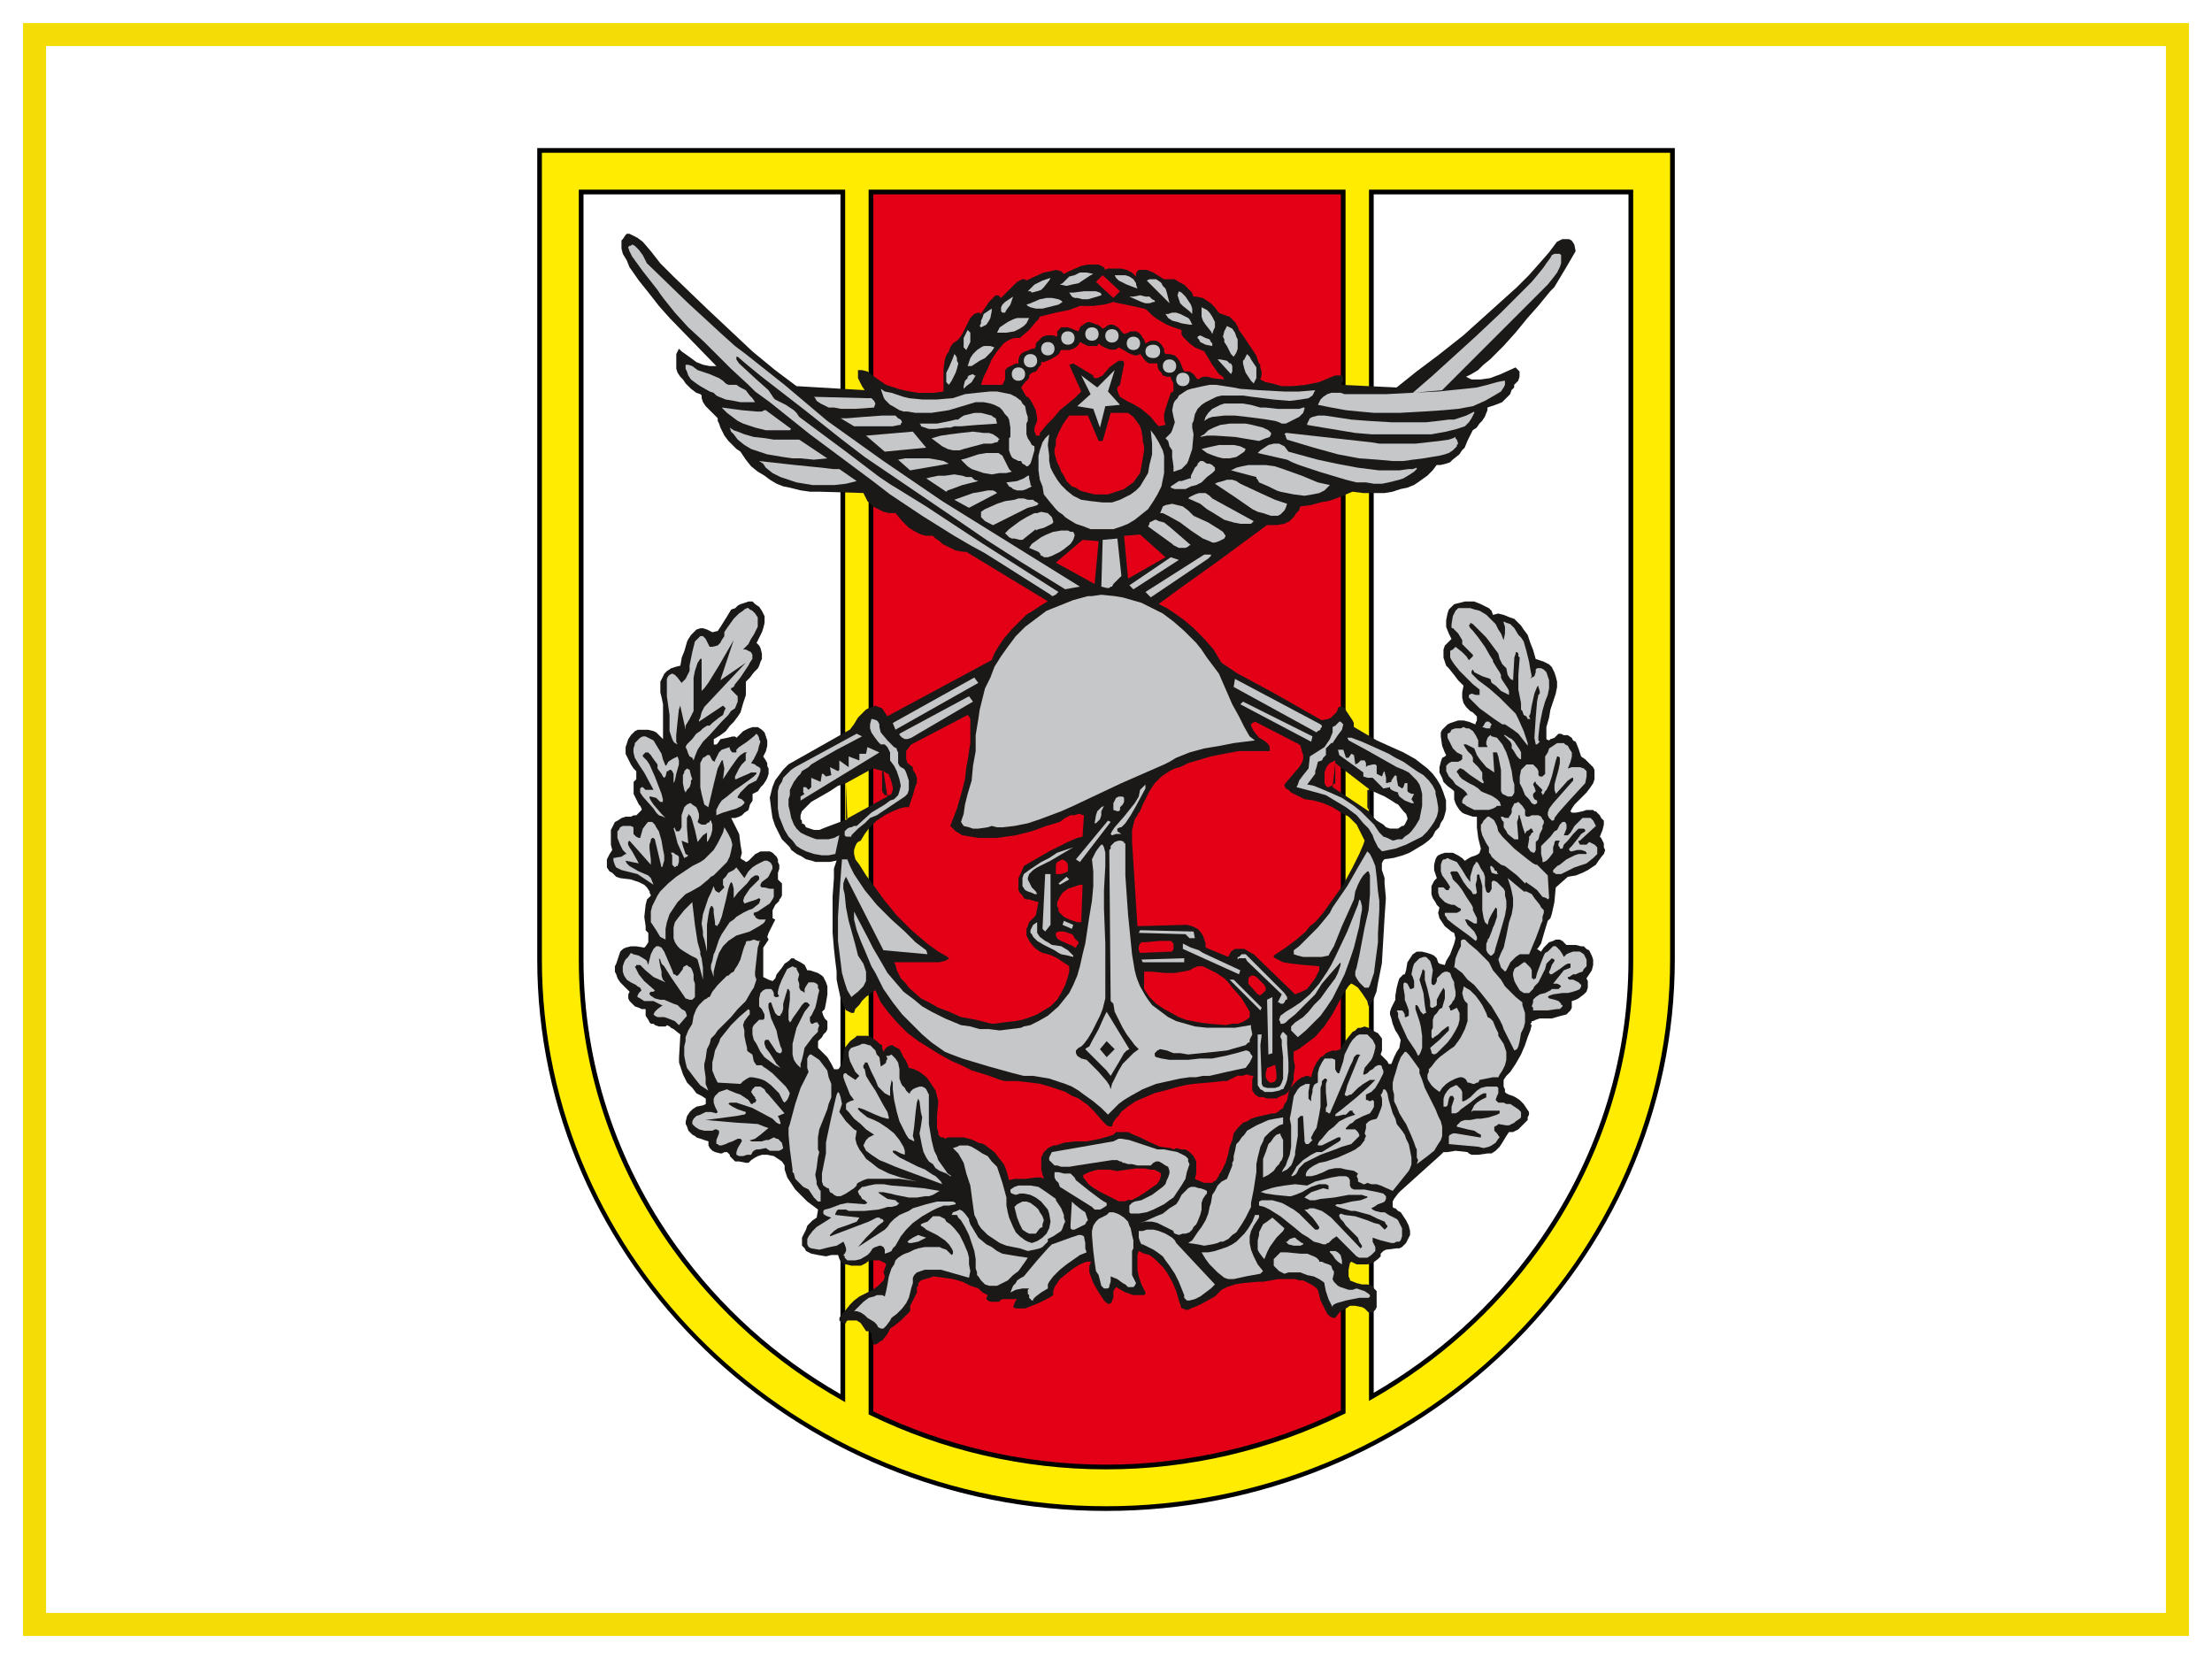
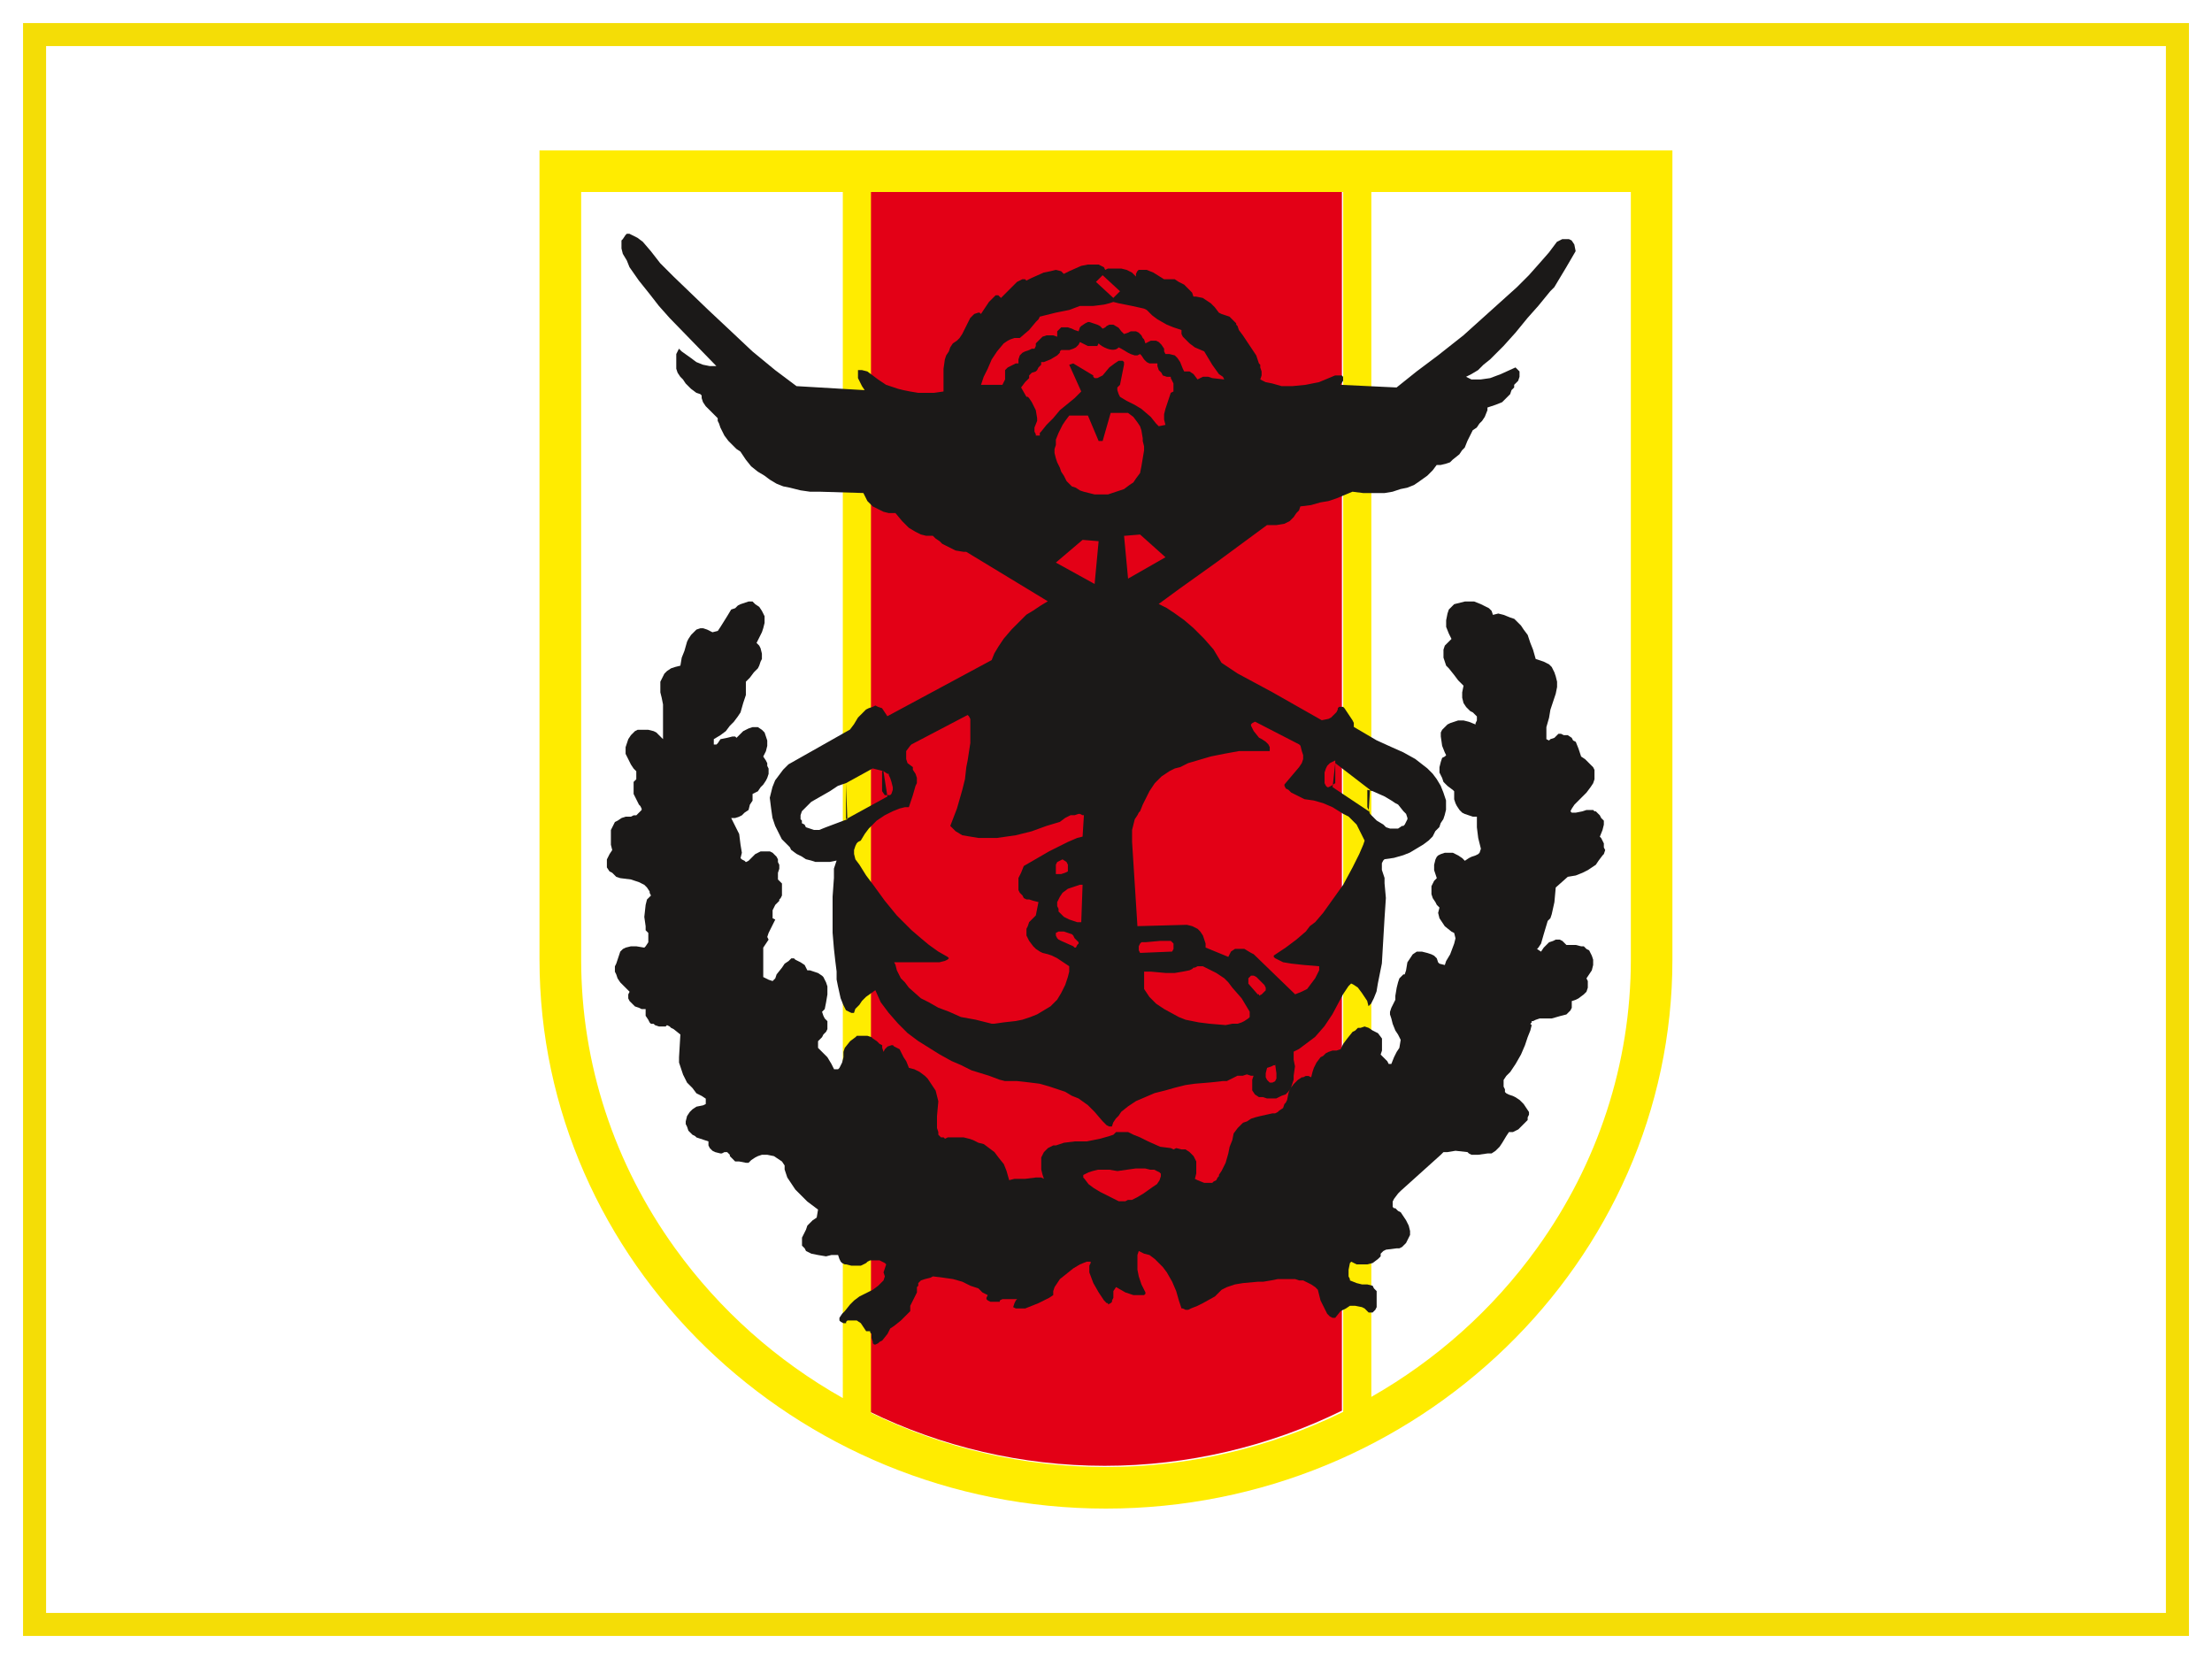
<svg xmlns="http://www.w3.org/2000/svg" id="katman_2" data-name="katman 2" viewBox="0 0 480 360">
  <defs>
    <style>
      .cls-1 {
        fill: #c5c7c8;
      }

      .cls-1, .cls-2, .cls-3, .cls-4, .cls-5, .cls-6, .cls-7 {
        stroke-width: 0px;
      }

      .cls-1, .cls-3, .cls-5, .cls-7 {
        fill-rule: evenodd;
      }

      .cls-2 {
        fill: #000;
      }

      .cls-3 {
        fill: #ffec00;
      }

      .cls-4 {
        fill: #f4dd06;
      }

      .cls-5 {
        fill: #e30016;
      }

      .cls-6 {
        fill: #fff;
      }

      .cls-7 {
        fill: #1b1918;
      }
    </style>
  </defs>
  <g id="katman_1" data-name="katman 1">
    <g>
-       <rect class="cls-6" width="480" height="360" />
      <g>
-         <rect class="cls-6" x="7.5" y="7.5" width="465" height="345" />
        <path class="cls-4" d="M470,10v340H10V10h460M475,5H5v350h470V5h0Z" />
      </g>
      <g id="g4">
        <g>
          <path id="path6" class="cls-5" d="M188.72,306.34c15.68,7.64,33.11,11.74,51,11.74s35.67-4.18,51.47-11.97V41.4h-102.47v264.94h0Z" />
-           <path class="cls-2" d="M239.72,318.08c-8.86,0-17.71-1.01-26.33-3-8.53-1.97-16.83-4.91-24.67-8.73h0V41.39h102.48v264.71h0c-7.91,3.9-16.28,6.9-24.89,8.91-8.7,2.03-17.64,3.07-26.59,3.07ZM188.73,306.33c7.84,3.82,16.14,6.76,24.67,8.73,8.61,1.99,17.47,3,26.33,3s17.89-1.03,26.58-3.06c8.6-2.01,16.98-5.01,24.88-8.9V41.41h-102.46v264.92Z" />
        </g>
        <g>
          <path id="path8" class="cls-3" d="M126.11,41.66v166.58c0,22.61,7.17,44.3,20.37,62.62,9.76,13.55,22.25,24.54,36.41,32.52V41.66h-56.78ZM189,306.6c15.68,7.64,33.11,11.74,51,11.74s35.67-4.18,51.47-11.97V41.66h-102.47v264.94h0ZM297.58,303.12c13.97-7.96,26.29-18.85,35.94-32.26,13.2-18.32,20.37-40.02,20.37-62.62V41.66h-56.31v261.46h0ZM117.08,32.64h245.83v175.6c0,65.51-55.31,119.12-122.92,119.12h0c-67.6,0-122.92-53.6-122.92-119.12V32.64h0Z" />
-           <path class="cls-2" d="M240,327.87c-8.34,0-16.68-.82-24.79-2.44-7.9-1.58-15.69-3.93-23.13-7-7.31-3.01-14.36-6.73-20.96-11.06-6.54-4.29-12.69-9.21-18.28-14.64-5.59-5.42-10.68-11.38-15.1-17.72-4.47-6.4-8.31-13.23-11.42-20.32-3.16-7.22-5.59-14.76-7.22-22.42-1.67-7.87-2.52-15.95-2.52-24.03V32.13h246.85v176.11c0,8.08-.85,16.17-2.52,24.03-1.63,7.66-4.06,15.21-7.22,22.42-3.1,7.08-6.95,13.92-11.42,20.32-4.43,6.34-9.51,12.3-15.1,17.72-5.59,5.42-11.75,10.35-18.28,14.64-6.6,4.33-13.65,8.05-20.96,11.06-7.44,3.06-15.23,5.42-23.13,7-8.11,1.62-16.45,2.44-24.79,2.44ZM117.59,33.15v175.09c0,65.4,54.91,118.61,122.41,118.61s122.41-53.21,122.41-118.61V33.15H117.59ZM240,318.85c-8.89,0-17.79-1.02-26.44-3.02-8.56-1.98-16.9-4.93-24.78-8.77l-.29-.14V41.15s103.49,0,103.49,0v265.53l-.28.14c-7.94,3.91-16.35,6.92-25,8.95-8.73,2.04-17.72,3.08-26.7,3.08ZM189.51,306.28c15.62,7.55,33.07,11.55,50.49,11.55s35.21-4.07,50.96-11.78V42.17h-101.45v264.11ZM183.4,304.26l-.76-.43c-7.14-4.02-13.85-8.81-19.94-14.24-6.2-5.51-11.79-11.72-16.63-18.43-6.63-9.2-11.74-19.24-15.21-29.85-3.49-10.69-5.26-21.82-5.26-33.08V41.15h57.8v263.11ZM126.62,42.17v166.07c0,22.36,7.01,43.92,20.27,62.33,9.45,13.11,21.38,23.86,35.49,31.95V42.17h-55.76ZM297.07,304V41.15h57.33v167.09c0,11.26-1.77,22.39-5.26,33.08-3.46,10.61-8.58,20.65-15.21,29.85-4.79,6.64-10.31,12.78-16.43,18.25-6.01,5.38-12.63,10.14-19.68,14.15l-.76.43ZM298.09,42.17v260.07c13.9-8.06,25.68-18.71,35.02-31.67,13.26-18.41,20.27-39.96,20.27-62.33V42.17h-55.29Z" />
        </g>
        <g id="g10">
          <path id="path12" class="cls-7" d="M135.72,51.02l.29-.29h.58l.58.29,1.16.58,1.16.87,1.74,2.03,2.03,2.61,2.9,2.9,7.54,7.25,4.64,4.35,4.93,4.64,4.93,4.06,4.64,3.48,14.79.87-.58-.87-.87-1.74v-1.74h.87l1.16.29,1.16.87,1.16.87,1.74,1.16,2.61.87,1.16.29,1.45.29,1.74.29h3.48l2.03-.29v-4.93l.29-2.03.29-.87.58-.87.29-.87.58-.87.87-.58.58-.58.58-.87.58-1.16.58-1.16.58-1.16.58-.58.29-.29.87-.29h.29l.29.29.58-.87,1.16-1.74.87-.87.58-.58h.58l.29.29.29.29,2.61-2.61.87-.87,1.16-.58h.58l.29.29,1.16-.58,2.61-1.16,1.45-.29,1.16-.29,1.16.29.29.29.29.29,1.16-.58,2.61-1.16,1.45-.29h2.32l.58.29.58.29.29.58.58-.29h2.9l1.16.29,1.16.58.87.87v-.58l.29-.58.29-.29h1.74l1.45.58,2.32,1.45h2.32l.87.58,1.16.58,1.16,1.16.58.58.29.87h.58l1.45.29.87.58.87.58.87.87.87,1.16.58.29,1.74.58.58.58.87.87v.29l.29.29.29.87.87,1.16,1.74,2.61,1.16,1.74.29.87.29.87.29.29v.58l.29.87v.87l-.29.87,1.16.58,1.45.29,2.03.58h2.32l2.9-.29,1.45-.29,1.45-.29,3.48-1.45h1.45l.29.29v.87l-.58.87,12.18.58,4.35-3.48,4.64-3.48,5.51-4.35,5.8-5.22,5.8-5.22,2.61-2.61,2.32-2.61,2.03-2.32.87-1.16.87-1.16.58-.29.58-.29h1.45l.58.29.58.87.29,1.45-2.03,3.48-.87,1.45-.87,1.45-.87,1.45-.87.87-2.61,3.19-2.32,2.61-2.61,3.19-2.61,2.9-2.9,2.9-1.45,1.16-1.16,1.16-1.45.87-1.16.58.58.29.58.29h2.03l2.03-.29,2.32-.87,3.19-1.45.29.29.29.29.29.29v1.16l-.29.87-.87.87v.58l-.58.58-.29.87-.87.87-.87.87-1.45.58-1.74.58v.58l-.58,1.45-.58.87-.58.58-.58.87-.87.58-.58,1.16-.58,1.16-.58,1.45-.58.58-.58.87-1.45,1.16-.58.58-.87.29-1.16.29h-.87l-.87,1.16-1.16,1.16-2.03,1.45-.87.58-1.45.58-1.45.29-1.74.58-1.74.29h-4.64l-2.32-.29-3.48,1.45-1.74.58-1.74.29-2.03.58-2.32.29-.29.87-.58.58-.58.87-.87.87-1.16.58-1.74.29h-2.03l-11.02,8.12-8.12,5.8-4.35,3.19,1.74.87,1.74,1.16,2.03,1.45,2.03,1.74,2.32,2.32,2.03,2.32.87,1.45.87,1.45,3.48,2.32,7.54,4.06,10.73,6.09,1.45-.29.58-.29.58-.58.58-.58.29-.58v-.29l.29-.29h.87l.29.29.58.87.58.87.58.87.29.58v.87l4.93,2.9,3.19,1.45,2.61,1.16,2.61,1.45,2.61,2.03,1.16,1.16.87,1.16.87,1.45.58,1.45.58,1.74v2.03l-.29,1.16-.29.87-.58.87-.29.87-.87.87-.58,1.16-.87.87-1.16.87-1.45.87-1.45.87-1.45.58-2.03.58-2.03.29-.29.29-.29.58v1.45l.29.87.29.87v1.16l.29,3.19-.29,4.35-.29,4.93-.29,4.93-.87,4.35-.29,1.74-.58,1.45-.58,1.16-.29.29-.29.29-.29-1.16-1.16-1.74-.87-1.16-.87-.58-.58-.29-.29.29-.29.29-1.16,1.74-2.32,4.35-1.74,2.61-2.03,2.32-1.16.87-1.16.87-1.16.87-1.16.58v1.74l.29,1.45-.29,2.03v.87l-.29.87-.29.87-.58.87-.58.58-.87.29-1.16.58h-2.03l-.87-.29h-.87l-.87-.58-.58-.87v-2.32l.29-.87h-.58l-.87-.29-.87.29h-1.16l-1.16.58-1.16.58h-.87l-2.61.29-3.48.29-2.03.29-2.32.58-2.03.58-2.32.58-2.03.87-2.03.87-1.74,1.16-1.45,1.16-.58.87-.58.58-.58.87-.29.87h-.58l-.58-.29-.87-.87-1.74-2.03-1.45-1.45-2.03-1.45-1.45-.58-1.45-.87-1.74-.58-1.74-.58-2.03-.58-2.32-.29-2.61-.29h-2.61l-1.16-.29-2.32-.87-3.77-1.16-2.32-1.16-2.03-.87-2.61-1.45-2.32-1.45-2.32-1.45-2.32-1.74-2.03-2.03-2.03-2.32-1.74-2.32-1.16-2.61-2.03,1.45-.87.87-.58.87-.87.87-.29.87h-.58l-.58-.29-.58-.29-.58-1.16-.58-1.45-.58-2.61-.29-1.45v-1.74l-.29-2.32-.29-2.61-.29-3.48v-7.83l.29-4.06v-2.03l.58-1.74-1.45.29h-3.19l-.87-.29-1.16-.29-.87-.58-1.16-.58-1.16-.87-.29-.58-.58-.58-1.16-1.16-.87-1.74-.58-1.16-.58-1.74-.29-2.03-.29-2.32.29-1.16.29-1.16.58-1.45.87-1.16.87-1.16,1.16-1.16,13.34-7.54.87-1.16.87-1.45,1.16-1.16.58-.58.58-.29.87-.29.58-.29.58.29.87.29.58.87.58.87,22.63-12.18.58-1.45.87-1.45,1.16-1.74,1.74-2.03,2.03-2.03,1.16-1.16,1.45-.87,1.74-1.16,1.45-.87-17.69-10.73h-.58l-1.74-.29-1.16-.58-1.16-.58-.58-.29-.58-.58-.87-.58-.58-.58h-1.45l-1.16-.29-1.16-.58-1.45-.87-1.45-1.45-1.45-1.74h-1.45l-1.16-.29-1.16-.58-.58-.29-.58-.29-1.16-1.16-.87-1.74-9.57-.29h-2.03l-2.03-.29-1.16-.29-1.16-.29-1.45-.29-1.45-.58-1.45-.87-1.16-.87-1.45-.87-1.45-1.16-1.16-1.45-1.16-1.74-.87-.58-1.74-1.74-.87-1.16-.58-1.16-.29-.58-.29-.87-.29-.58v-.58l-.58-.58-1.45-1.45-.58-.58-.58-.87-.29-.87v-.58l-.29-.29-.87-.29-1.16-.87-1.16-1.16-.58-.87-.58-.58-.58-.87-.29-.87v-3.19l.58-1.16.58.58,2.03,1.45,1.16.87,1.45.58,1.45.29h1.45l-10.15-10.44-2.32-2.61-2.03-2.61-1.16-1.45-1.16-1.45-2.03-2.9-.58-1.45-.87-1.45-.29-1.16v-1.74l.29-.29.58-.87h0ZM259.29,255.81l.58.29,1.45.58h1.74l.29-.29.58-.29.29-.58.29-.29v-.29l.58-.87.87-1.74.58-2.03.29-1.45.58-1.45.29-1.45.87-1.16.58-.58.58-.58.87-.29.87-.58.87-.29,1.16-.29,2.61-.58h.58l.58-.29.29-.29.87-.58.29-.87.29-.29.29-.58.29-1.45.29-.87.87-1.16.87-.87.87-.58h.29l.58-.29h.58l.58.29.29-1.16.29-.87.58-1.16.87-1.16.58-.29.58-.58.58-.29.87-.29h.87l.87-.29.58-1.16.87-1.16,1.16-1.45.58-.29.58-.58h.58l.87-.29.87.29.87.58.58.29.58.29.87,1.16v2.61l-.29.87.87.87.58.58.29.58h.58l.58-1.45.58-1.16.58-.87.29-1.74-.58-1.16-.58-.87-.58-1.45-.29-1.16-.29-.87v-.58l.29-.87.29-.58.29-.58.29-.58v-.87l.29-1.74.29-1.16.29-.87.29-.29.29-.29.29-.29h.29l.29-.87.29-1.74.58-.87.58-.87.87-.58h1.16l1.16.29.87.29.58.29.58.58.29.87.29.29,1.16.29.29-.87.87-1.45.87-2.32.29-1.16-.29-1.16-.58-.29-1.45-1.16-.58-.87-.58-.87-.29-1.16.29-1.16-.58-.58-.29-.58-.58-.87-.29-.87v-1.74l.29-.58.29-.58.58-.58-.29-.87-.29-.87v-1.16l.29-1.16.29-.58.29-.29.58-.29.87-.29h1.74l1.16.58.87.58.58.58.87-.58.58-.29.87-.29.58-.29.29-.29.29-.87-.58-2.32-.29-2.32v-2.32h-.87l-.87-.29-.87-.29-.58-.29-.58-.58-.58-.87-.29-.58-.29-.87v-1.74l-.29-.29-1.16-.87-.87-.87-.29-.87-.58-1.16v-1.16l.29-1.16.29-.87.58-.29.29-.29-.29-.58-.58-1.45-.29-2.03v-.87l.29-.58.58-.58.58-.58.58-.29.87-.29.87-.29h1.16l1.16.29,1.45.58v-.29l.29-.58v-.87l-.29-.29-.58-.58-.58-.29-.87-.87-.58-.87-.29-1.16v-1.16l.29-1.45-1.16-1.16-.87-1.16-1.16-1.45-.58-.58-.29-.87-.29-.87v-1.74l.29-.87.58-.58.87-.87-.58-1.16-.58-1.45v-1.45l.29-1.45.29-.87.58-.58.58-.58,1.16-.29,1.16-.29h2.03l1.45.58,1.74.87.58.58.29.87,1.16-.29,1.16.29,1.45.58.87.29.58.58.87.87.58.87.87,1.16.58,1.74.58,1.45.58,2.03.87.29.87.29.58.29.58.29.58.58.29.58.29.58.29.87.29,1.16v1.16l-.29,1.45-.58,1.74-.58,1.74-.29,1.74-.58,2.03v2.61l.58.29.29-.29.87-.29.87-.87h.58l.58.29h.87l.87.58.29.58.58.29.58,1.45.58,1.74.87.58.58.58.87.87.29.29.29.58v2.03l-.29.87-.58.87-.87,1.16-1.74,1.74-.87.87-.58.87-.29.58.29.29h.87l1.45-.29.87-.29h1.45l.29.29h.29l.29.29.58.58.29.58.58.58v.87l-.29,1.16-.58,1.45.29.29.58,1.16v.87l.29.58-.29.87-.29.29-.87,1.16-.58.87-.87.58-.87.58-1.16.58-1.45.58-1.74.29-2.61,2.32-.29,3.19-.58,2.61-.29.87-.58.58-.87,2.9-.58,2.03-.58.87-.29.29.87.58.58-.87.58-.58.58-.58.87-.29.58-.29h.87l.58.29.87.87h2.03l1.16.29h.58l.58.58.58.29.29.58.29.58.29.87v1.16l-.29,1.16-1.16,1.74.29.58v1.45l-.29.87-.29.29-.29.29-1.16.87-.58.29-.87.29v1.45l-.29.58-.87.87-1.16.29-2.03.58h-2.61l-.87.29-.58.29h-.29v.29l-.29.29.29.29-.29,1.16-.58,1.45-.58,1.74-.87,2.03-1.16,2.03-.58.87-.58.87-.87.87-.58.87v1.45l.29.58v.58l.29.29.58.29.87.29.58.29.87.58.87.87.58.87.58.87v.58l-.29.58v.58l-.29.29-.58.58-.58.58-.58.58-1.16.58h-.87l-.58.87-.87,1.45-.58.87-.87.87-.87.58h-.87l-2.03.29h-1.45l-.58-.29-.29-.29-2.61-.29-1.74.29h-.87l-.58.58-8.7,7.83-.58.58-.87,1.16-.29.58v1.16l.29.29h.29l.58.58.58.29.58.87.58.87.58,1.16.29,1.16v.87l-.29.58-.58,1.16-.87.87-.58.29h-.58l-2.32.29-.58.29-.29.29-.29.29v.58l-.58.58-1.16.87-1.16.29h-2.32l-1.16-.58-.29.29-.29,1.45v1.45l.29.58v.29l1.45.58,1.16.29h1.16l1.16.29.29.58.58.58v3.48l-.29.58-.29.29-.29.29h-.87l-.87-.87-.58-.29-1.45-.29h-1.16l-.87.58-1.16.58-1.16,1.45h-.58l-.58-.29-.58-.58-.58-1.16-.87-1.74-.58-2.32-.58-.58-.87-.58-1.16-.58-.58-.29h-.87l-.87-.29h-3.77l-1.45.29-1.74.29h-1.16l-3.19.29-1.74.29-1.74.58-1.16.58-.29.29-.29.29-.87.87-2.61,1.45-1.16.58-1.45.58-.58.29h-.58l-.58-.29h-.29l-.58-1.74-.58-2.03-.87-2.03-1.16-2.03-.87-1.16-.87-.87-.87-.87-1.16-.87-1.16-.29-1.16-.58-.29.87v3.19l.29,1.45.29.87.29.87.87,1.74v.29l-.29.29h-2.32l-1.74-.58-2.03-1.16-.58.87v1.45l-.29.58v.29l-.29.29-.58.29v-.29h-.29l-.58-.58-.58-.87-.58-.87-1.16-2.03-.87-2.32v-1.45l.29-.58v-.29h-.87l-1.45.58-1.45.87-1.45,1.16-1.45,1.16-.58.87-.58.87-.29.87v.87l-.87.58-2.32,1.16-1.45.58-1.45.58h-2.03l-.58-.29.29-.87.29-.58.29-.29h-3.19l-.58.29v.29h-2.03l-.58-.29-.29-.29v-.29l.29-.58-1.16-.58-.87-.87-1.74-.58-1.74-.87-2.03-.58-2.03-.29-2.32-.29-.58.29-1.16.29-.87.29-.58.58v.58l-.29.29v1.16l-.29.58-.58,1.16-.29.58-.29.58v1.16l-2.03,2.03-1.45,1.16-.87.58-.58,1.16-1.16,1.45-.58.29-.29.29-.58.29h-.29l-.29-.29v-.29l-.29-.87v-.87l-.29-.29v-.29h-.87l-.58-.87-.58-.87-.87-.58h-2.03l-.29.29v.29h-.58l-.58-.29-.29-.29v-.58l.58-.87.58-.58,1.16-1.45.87-.87,1.16-.87.58-.29.58-.29.58-.29.58-.29.58-.29,1.16-.87.29-.29.29-.29.29-.29.29-.29.29-.87-.29-.87.58-1.74-.29-.29-1.16-.58h-2.03l-.58.29-.29.29-.58.29-.58.29h-2.03l-1.16-.29h-.29l-.58-.29-.29-.29-.29-.58-.29-.87h-1.45l-1.16.29-1.74-.29-1.45-.29-.58-.29-.58-.29-.29-.58-.58-.58v-1.74l.29-.58.58-1.16.29-.87.58-.58.58-.58.87-.58.29-1.74-1.16-.87-1.16-.87-1.45-1.45-1.16-1.16-1.16-1.74-.58-.87-.29-.87-.29-.87v-.87l-.58-.87-.87-.58-.87-.58-1.45-.29h-1.16l-.87.29-.58.29-.87.58-.58.58h-.58l-1.45-.29h-.87l-.58-.58-.58-.58v-.29l-.29-.29-.29-.29h-.58l-.58.29h-.29l-1.16-.29-.58-.29-.58-.58-.29-.58v-.87l-.87-.29-1.74-.58-.29-.29-.58-.29-.87-.87-.29-.87-.29-.58v-.58l.29-1.16.58-.87.58-.58.87-.58,1.45-.29.58-.29v-1.16l-.87-.58-1.16-.58-.87-1.16-1.16-1.16-.87-1.74-.29-.87-.29-.87-.29-.87v-1.16l.29-4.93-1.45-1.16-.58-.29-.29-.29-.58-.29-.29.29h-1.45l-.87-.29-.29-.29h-.58l-.29-.29-.29-.58-.58-.87v-1.45h-.87l-.58-.29-.87-.29-.58-.58-.58-.58-.29-.58v-.87l.29-.58-.58-.58-1.45-1.45-.58-.87-.29-.87-.29-.58v-1.16l.29-.58.58-1.74.29-.87.58-.58.58-.29,1.16-.29h1.16l1.74.29.29-.29.58-.87v-2.03l-.58-.58v-.87l-.29-2.03.29-2.61.29-1.16.29-.29.58-.58-.29-.58v-.29l-.58-.87-.58-.58-1.16-.58-1.74-.58-2.32-.29-.87-.29-.58-.58-.29-.29-.58-.29-.58-.87v-1.74l.29-.58.29-.58.58-.87-.29-1.16v-3.19l.29-.58.29-.58.29-.58.58-.29.87-.58.87-.29h1.16l.58-.29h.58l.58-.58.29-.29.29-.29v-.29l-.29-.58-.29-.29-.29-.58-.29-.58-.58-1.16v-2.61l.58-.58v-1.74l-.58-.58-.58-.87-.58-1.16-.58-1.16v-1.45l.29-.87.29-.87.58-.87.87-.87.58-.29h2.32l1.16.29.58.29.29.29,1.16,1.16v-7.54l-.29-1.45-.29-1.16v-2.32l.29-.58.29-.58.29-.58.58-.58.87-.58.87-.29,1.16-.29.29-1.74.58-1.45.58-2.03.29-.58.58-.87.58-.58.58-.58.87-.29h.58l.87.29,1.16.58,1.16-.29.58-.87,1.45-2.32.87-1.45.87-.29.58-.58.58-.29.87-.29.87-.29h.87l.58.58.87.58.58.87.29.58.29.58v1.45l-.29,1.16-.29.87-1.16,2.32.58.58.29.58.29,1.16v1.16l-.29.58-.29.87-.29.58-.87.87-.87,1.16-.87.87v2.9l-.58,1.74-.58,2.03-.58.87-.87,1.16-.87.87-.87,1.16-1.16.87-1.45.87v1.16h.58l.29-.29.58-.87,1.45-.29,1.16-.29h.58l.29.29.58-.58.87-.87,1.16-.58.87-.29h1.16l.87.58.29.29.29.29.29.87.29.87v1.16l-.29,1.16-.58,1.16.58.87.29.58v.58l.29.58v1.16l-.29.87-.29.58-.58.87-.58.58-.58.87-1.16.58v1.45l-.58.87-.29,1.16-.87.58-.58.58-.58.29-.87.29h-.87l.58,1.16.58,1.16.58,1.16.29,2.32.29,1.74-.29,1.16.29.29.58.29.29.29.58-.29.29-.29.58-.58.29-.29.29-.29.58-.29.58-.29h2.03l.58.29.29.29.58.58.29.58v.58l.29.58v.87l-.29.87v1.45l.29.29.58.58v2.61l-.29.58-.29.29v.29l-.87.87-.58,1.16v1.74l.58.29-.29.58-.58,1.16-.58,1.16-.29.87.29.58-1.16,1.74v6.38l1.16.58.87.29.29-.29.29-.29.29-.87,1.16-1.45.58-.87.87-.58.58-.58h.58l.29.29,1.16.58.87.58.29.58.29.58h.58l.87.29.87.29.87.58.29.29.29.58.29.58.29.87v1.74l-.29,1.74-.29,1.45-.29.29-.29.29.29.87.29.58.58.58v1.74l-.29.58-.58.58-.29.58-.87.87v1.45l.29.29.58.58,1.16,1.16.87,1.45.29.58.29.58h.87l.29-.29.29-.58.29-.58.29-1.16v-1.16l.29-.87,1.16-1.45,1.16-.87.29-.29h2.32l.87.29.29.29.87.58.58.58.58.29v.58l.29.87.29-.58.58-.58.87-.29h.29l.29.29,1.16.58.87,1.74.58.87.58,1.45,1.16.29,1.16.58,1.16.87.58.58.58.87.58.87.58.87.29,1.16.29,1.16-.29,3.19v2.61l.29.87v.58l.29.29.29.29h.58l.29.29.58-.29h3.48l1.16.29.87.29,1.16.58,1.16.29,1.16.87,1.16.87.87,1.16,1.16,1.45.58,1.45.58,2.03,1.16-.29h2.32l2.32-.29h1.16l.58.29-.29-.87-.29-1.16v-2.61l.29-.58.29-.58.29-.29.58-.58.58-.29.58-.29h.58l1.74-.58,2.32-.29h2.61l2.9-.58,2.03-.58.87-.29.58-.58h2.61l1.16.58,1.45.58,1.74.87,2.61,1.16,2.32.29.58.29.58-.29,1.16.29h.87l.87.58.87.87.58,1.16v2.61l-.29,1.16h0ZM237.82,61.17l1.45-1.45,3.77,3.48-1.45,1.45-3.77-3.48ZM212.88,83.5l.58-1.74.87-1.74.87-2.03,1.16-1.74,1.45-1.74.87-.58.58-.29.87-.29h1.16l2.03-1.74,1.45-1.74.58-.58.29-.58,3.48-.87,2.9-.58,2.32-.87h2.9l2.32-.29,1.16-.29.87-.29,1.16.29,2.9.58,2.61.58.58.29.29.29.29.29.29.29.29.29,1.16.87,2.03,1.16,1.45.58,1.74.58v.87l.29.58.58.58.87.87,1.16.87,2.03.87,1.74,2.9,1.45,2.03.87.58.29.58-2.61-.29-.87-.29h-1.16l-.58.29-.58.29-.87-1.16-.87-.58h-1.16l-.29-.58-.58-1.45-.58-.87-.58-.58-1.16-.29h-.87l-.29-.58v-.58l-.58-.87-.58-.58-.58-.29h-1.16l-1.16.58-.29-.87-.29-.29-.29-.58-.58-.58-.58-.29h-1.16l-.58.29-.87.29-.58-.58-.61-.79-1.13-.66h-.87l-.58.29-.29.29-.58.29-.58-.58-.58-.29-.87-.29-.87-.29h-.29l-.58.29-.87.58-.29.29-.29.87-.87-.29-.58-.29-.87-.29h-1.45l-.29.29-.29.29-.29.29v1.16l-.87-.29h-1.45l-.87.29-.58.58-.87.87v.58l-.29.58h-.58l-.58.29-.87.29-.58.29-.58.58-.29.87v.87h-.58l-1.16.58-.58.29-.58.58v2.03l-.58,1.16h-4.64,0ZM221.58,84.08l.87-1.16.87-.87v-.58l.29-.29.29-.29.87-.29.29-.29.29-.58.58-.58v-.58h.58l1.45-.58,1.45-.87.58-.58v-.29l.29-.29h1.74l.87-.29.58-.29.58-.58.29-.58.58.29,1.16.58h2.03l.29-.58c.39.56,3.2,2.23,4.35.87l.58.29,1.45.87.58.29.87.29h.58l.58-.29.29.29.58.87.58.58.58.29h1.74v.58l.29.87.58.58.29.58.87.29h.87v.29l.58,1.16v1.74l-.58.29-.29.87-.58,1.74-.29.87-.29,1.16v1.16l.29,1.16-1.45.29-.58-.58-1.16-1.45-2.03-1.74-1.45-.87-1.16-.58-.58-.29-1.45-.87-.29-.58-.29-.87v-.58l.29-.29.29-.29.87-4.35v-.58l-.29-.29h-.87l-.87.58-1.16.87-1.45,1.74-1.16.58h-.58l-.29-.29v-.29l-4.35-2.61-.87.29,2.61,5.8-1.45,1.45-3.19,2.61-1.45,1.74-1.45,1.45-1.16,1.45-.29.29v.58h-.87v-.29l-.29-.58v-.87l.58-1.45v-.58l-.29-1.74-.87-1.74-.58-.87-.29-.29h-.29l-1.16-2.03h0ZM232.02,90.18l-.87,1.16-.58.87-.87,1.74-.58,1.45v1.16l-.29.87v.87l.29,1.16.29.87.58,1.16.29.87.58.87.58,1.16,1.16,1.16.87.29.87.58.87.29,1.16.29,1.16.29h2.9l1.74-.58.87-.29.87-.29,1.16-.87.87-.58.58-.87.87-1.16.29-1.45.29-1.74.29-1.74v-.87l-.29-1.16v-.58l-.29-1.74-.29-.87-.58-.87-.87-1.16-1.16-.87h-3.77l-1.74,6.09h-.87l-2.32-5.51h-4.06ZM289.75,165.59l7.54,5.8-.29,4.64-7.83-5.22.58-5.22ZM270.89,213.45v-1.16l.29-.29.29-.29h.58l.58.29,1.16,1.16.58.58.29.58v.58l-.29.29-.29.29-.29.29-.58.29v-.29h-.29l-2.03-2.32ZM248.27,210.84h1.45l3.19.29h2.03l1.74-.29,1.45-.29.58-.29.29-.29h.29l.58-.29h1.16l1.16.58,1.74.87,1.74,1.16.87.87.87,1.16,2.03,2.32,1.74,2.9v1.16l-.29.29-.87.58-.58.29-.87.29h-1.16l-1.45.29-3.48-.29-2.32-.29-2.9-.58-1.45-.58-3.19-1.74-1.74-1.16-.87-.87-.58-.58-.58-.87-.58-.87v-3.77h0ZM247.11,205.33l.29-.58.29-.29h.87l3.19-.29h2.32l.29.29.29.29v1.16l-.29.58-6.96.29-.29-.58v-.87h0ZM229.12,202.43l.58-.29h1.16l.87.29.87.29.29.29.29.58.87.87v.29l-.29.29-.29.58h-.29l-.29-.29-2.61-1.16-.58-.29-.29-.29-.29-.58v-.58h0ZM234.92,191.99l-.29,8.12h-.87l-1.74-.58-1.16-.58-.87-.87-.29-.29v-.58l-.29-.58v-.87l.29-.58.29-.58.58-.87,1.16-.87.87-.29.87-.29.87-.29h.58ZM272.34,156.6l9.57,4.93.29.29.29,1.16.29.87v.87l-.29.87-.58.87-3.19,3.77v.29l.29.58.58.29.58.58,1.74.87,1.16.58,2.03.29,2.03.58,2.03.87,2.32,1.45,1.16.58.87.87.87.87.58,1.16.58,1.16.58,1.16-.29.87-.87,2.03-1.45,2.9-2.03,3.77-1.45,2.03-1.45,2.03-1.45,2.03-1.74,2.03-1.16.87-.87,1.16-2.03,1.74-2.32,1.74-2.61,1.74v.29l.29.29.58.29,1.16.58,1.74.29,2.61.29,3.48.29v.87l-.87,1.74-.87,1.16-.87,1.16-1.16.58-1.45.58-8.99-8.7-.58-.29-1.45-.87h-2.03l-.87.58-.29.58-.29.58-4.93-2.03v-.87l-.29-.87-.29-.87-.58-.87-.58-.58-1.16-.58-1.16-.29-10.73.29-1.16-18.27v-2.61l.29-1.16.29-1.16.58-.87.29-.58.29-.29.58-1.45.58-1.16.87-1.74,1.16-1.74.58-.58.87-.87.87-.58.87-.58,1.16-.58,1.16-.29,1.74-.87,4.93-1.45,2.9-.58,3.19-.58h6.67v-.87l-.29-.58-.58-.58-.87-.58-.58-.29-1.16-1.45-.29-.58-.29-.58v-.29l.29-.29.58-.29ZM252.91,120.92l-5.51-4.93-3.48.29.87,9.28,8.12-4.64h0ZM229.12,122.08l5.8-4.93,3.48.29-.87,9.28-8.41-4.64ZM209.98,155.15l-12.18,6.38-.29.29-.87,1.16v1.74l.29.87,1.16.87v.58l.58.87.29.87v1.16l-.29.58-.58,2.03-.87,2.61h-.87l-1.16.29-1.45.58-1.74.87-1.74,1.16-.87.87-.87.87-.87,1.16-.87,1.45-.58.29-.29.29-.29.58-.29.87v.87l.29,1.16.87,1.16,1.45,2.32,1.74,2.32,2.32,3.19,2.61,3.19,1.74,1.74,1.45,1.45,2.03,1.74,1.74,1.45,2.03,1.45,2.03,1.16.29.29-.29.29-.58.29-1.16.29h-9.86l.29.58.29,1.16.87,1.74.87.87.87,1.16,2.61,2.32,1.74.87,2.03,1.16,2.32.87,2.61,1.16,3.19.58,3.48.87h.58l2.03-.29,2.61-.29,1.45-.29,1.74-.58,1.45-.58,1.45-.87,1.45-.87,1.45-1.45.87-1.45.87-1.74.58-1.74.29-1.16v-1.16l-2.61-1.74-1.16-.58-.87-.29-1.16-.29-.58-.29-.87-.58-.58-.58-.87-1.16-.58-1.16v-1.45l.29-.58.29-.87.58-.58.87-.87.58-2.9-1.16-.29-.87-.29h-.58l-.58-.29-.29-.58-.58-.58-.29-.58v-2.61l.58-1.16.58-1.45,5.51-3.19,4.06-2.03,2.03-.87,1.16-.29.29-4.64h-.29l-.58-.29h-.29l-.87.29h-.87l-1.16.58-1.16.87-2.9.87-3.19,1.16-3.48.87-2.03.29-2.03.29h-4.06l-1.74-.29-1.74-.29-1.45-.87-.58-.58-.58-.58,1.45-3.77,1.16-4.06.58-2.32.29-2.61.29-1.45.58-3.77v-5.22l-.29-.58-.29-.29h0ZM189.38,166.75l-5.8,3.19v7.83l8.99-4.93-.87-5.51-2.32-.58h0ZM274.95,231.73l.87-.29.58-.29h.29v-.29l.29,2.03v1.16l-.29.58-.58.29h-.58l-.29-.29-.29-.29-.29-.58v-.87l.29-1.16h0ZM289.75,169.94v-4.93l-.58.29-.58.29-.58.58-.29.58-.29.87v2.32l.29.58.29.29h.29l.58-.29.87-.58h0ZM296.71,171.39l1.16.29,2.61,1.16,1.45.87.87.58.58.29,1.16,1.45.58.58.29.87v.29l-.29.58-.29.58-.29.29h-.29l-.87.58h-1.74l-.87-.29-.58-.58-1.45-.87-1.45-1.45-.29-.87-.29-.58v-3.77h0ZM191.41,171.68v-4.35h.29l.87.58h.29v.29l.29.58.29.87.29,1.16v.58l-.29.87-.29.29h-1.16l-.58-.87h0ZM183.58,169.94l-1.74.58-1.74,1.16-2.03,1.16-2.03,1.16-1.45,1.45-.58.58-.29.87v.87l.29.29v.58l.58.29.29.58.87.29.87.29h1.16l1.45-.58,4.64-1.74-.29-7.83ZM229.12,189.67v-2.03l.29-.58.58-.29.58-.29.87.58.29.58v1.45l-.58.29-.87.29h-1.16ZM235.07,254.97l.57-.29.57-.28.86-.28,1.14-.29h2.56l1.71.29,2-.29,2-.28h2l1.14.28h.86l.57.29.57.28.28.28v.57l-.28.86-.57.85-.86.57-2,1.42-1.43.86-1.14.57h-.86l-.57.29h-1.42l-1.14-.57-2.85-1.43-1.43-.86-1.14-.85-.86-1.14-.28-.29v-.57Z" />
-           <path id="path14" class="cls-1" d="M277.85,220.42l1.16-.87,1.45-.87,1.74-1.16,2.03-1.74,2.03-2.32,1.74-2.61.87-1.45.87-1.74,2.61-5.51,1.74-4.35.58-1.45.29-1.16.29.29.29,1.16v.87l-.29,1.45-.29,2.03-.58,2.32-.58,2.32-.87,2.61-1.16,3.19-1.74,3.48-.87,1.74-1.16,1.74-1.45,2.03-1.45,1.45-1.74,1.74-1.74,1.45-.87-.87-.58-.58v-.87l.29-.29.58-.58,1.74-1.16,1.16-1.16,1.16-1.45,1.45-1.45,1.45-2.03,1.74-2.32.58-1.16.29-.87.29-.87v-.58l-2.32,2.61-1.74,2.03-1.45,2.32-1.45,1.45-2.9,2.9-1.45,1.16-.58.58-.58.29h-.58v-.29l-.29-.58.29-.87h0ZM229.99,191.99l2.03-1.16-.58-.58-1.74,1.45.29.29ZM232.89,183.87l-4.93,2.9-1.16.58-1.74.87-.87.58-.58.58-.29.29-.29.87v.29l.29.58.58,1.16.87.87.29.58h-.58l-.58-.29-.87-.29-.58-.29-.58-.87v-1.74l.29-.87,1.16-.87,2.61-1.74,1.74-.87,1.74-1.16,1.74-.58,1.74-.58h0ZM230.57,200.69l2.03.87.29-.87-2.03-.87-.29.87ZM226.8,189.67h1.16v11.02l-1.16,1.45-.58-.58.58-11.89ZM225.06,200.11v2.32l.58.87,1.16.87.58.29.87.58,2.03.29,1.45.87.87.87.29.29v.29l-1.16-.29-1.45-.29-.58-.29-.87-.58-1.16-.58-1.16-.58-1.45-.87-.87-.87-.29-.58-.29-.29v-.58l.29-.58.29-.58.87-.58h0ZM240.14,225.93l-1.45,1.74,1.45,1.74,1.74-1.74-1.74-1.74ZM240.14,219.55l-.58,1.16-1.16,2.61-1.45,2.61-.58,1.16-.58.29-.29.29,2.61,2.61,2.03,2.03.87,1.16,1.74-2.9,1.16-2.03.58-.58.58-.29-4.93-8.12ZM183.29,180.39l.58-.58.58-.29h.29l.58-.29h.58l3.19-2.9,1.45-.87,1.45-.87,1.16-.87.87-.29.58-.58.29-.29.29-.87.29-1.16-.29-1.45-.58-1.74-.58-1.16-.87-1.16v-1.74l-.29-.58-.29-.58-.58-.58h-.87l-.58-.58-.87-1.16-.58-.87-.29-.87v-.87l.29-1.16h.29l.87.29.29.29.29.58v.58l.29,1.16,1.45,1.74,1.16,1.16.29.29.58.29v.29l.29.58v2.32l.29.58.29.29.58.29.29.29.29.58.29.87.29.87v2.03l-.29.87-.58.58-6.09,4.06-1.45.58-.58.58-.58.58-1.45,1.16-.87.87-.58.58v.29h-1.16l-.29-.29v-.87h0ZM280.75,206.2l1.16-.87,2.61-2.61,1.45-1.45,1.45-1.74,1.16-1.45.29-.58.29-.58,3.19-4.64,2.32-4.06,2.03-3.48.58.58.58,1.16.58,1.45.29,2.32.29,3.19.29,2.03v2.03l-.29,4.93v2.03l-.58,4.35-.29,2.32-.58,1.74-.29.87-.29.58h-.87l-.29-.29-.87-.87-.58-.87-.29-.58v-.87l.29-.87.58-2.61,1.16-6.09.87-3.77.29-3.48v-4.06l-.29-.87h-.29l-.58.58-.29.29-.58.87-.58,1.16-.58,1.45-.29,1.74-2.61,5.8-1.74,4.35-.87,1.45-.29.58-1.45.29h-4.06l-1.16-.29-.87-.29v-.87h0ZM293.23,160.08l2.32.87,2.61,1.16,3.19,1.45,1.45.87,1.74.87,2.9,2.03,1.45.87,1.16,1.16.87,1.16.29.58.29.58v.58l.29,1.16.29,1.74v.87l-.29,1.16-.58,1.16-.58.87-.87,1.16-.58.58-.58.58-1.74.87-1.74.87-2.32.87-2.9.58-.87-.87-.58-1.16-.29-.58-.29-.87-.87-1.45-1.16-1.16-1.45-1.74-2.32-1.74-2.9-1.74-1.45-.87-2.03-.58-4.35-1.16.29-.58.29-.87.87-1.16,1.16-1.45.29-2.61,3.19-2.03,1.16-1.74.58-1.45v-1.16l.58-.29.87-.87h.29l.29.29.29.29-.29,1.16-.87,1.16-.58.87-.58.87h-.29l-.58.58-.58.58v1.45l-.58.58-.29.58-.87.29-.29,1.16-.29.87v.58l-1.74,2.32,1.45.29,1.45.58,2.03.87,2.61,1.16,2.61,1.74,1.45,1.16,1.45,1.45,1.45,1.45,1.16,1.74.87.87.87.29,1.16.58,1.16-.29h.87l.58-.58.87-.58.58-.58.87-1.16.87-1.45.29-1.45.29-1.45v-2.61l-.29-1.16-.29-.87-.58-.87-.87-.87-.87-.87-1.16-.58-1.45-.58-6.67-3.77-3.77-2.03-.29-.58h.87ZM193.73,156.89l17.69-9.86.87,1.16-17.98,10.15-.58-1.45h0ZM183.58,190.25l8.12,15.95,9.57.87-.29-.87-2.32-1.74-2.32-2.32-2.9-2.61-1.45-1.45-1.74-1.74-2.61-3.19-1.16-1.74-1.16-1.74-.87-1.74-.58-1.45h-1.16l-.29,3.77-.29,4.06-.29,4.64v5.22l.29,2.32.29,2.32.29,2.32.58,2.03.58,1.74.87,1.45,1.45-1.16,1.16-1.16.58-1.16v-2.03l-.58-1.74-.58-.87-.58-.87-.58-2.32-1.45-5.22-.58-2.9-.29-2.9-.29-1.16v-1.16l.29-.87.29-.58ZM187.06,159.79l-5.51,2.9-4.06,2.32-1.45.87-.58.58-1.45.87-.29.58-.58.58-.87,1.16-.87,1.74v1.16l-.29.87v1.45l.29,1.16.29,1.45.58,1.45.58.87.87.87,1.16.58,1.45.58.87.29h2.61l1.16-.29,1.16-.58-.87,4.06-1.45.29h-1.45l-1.74-.29-1.74-.58-1.16-.58-.87-.58-.87-1.16-.87-.87-.87-1.45-.58-1.45-.58-1.45-.29-1.74v-3.77l.29-1.16.58-.87.29-.87.87-.87.87-.87.87-.58,13.34-7.25,1.16.58h0ZM267.7,149.06l17.98,9.86.29-.29.58-.29v-.29l.29-.29v-.29l-.29-.29-18.56-9.86-.29,1.74h0ZM290.33,162.69h1.16l.58,1.74h.58l.58-.87.58.29.29,2.03.58-.29.58-.58h.87l.29.58v.87l.29-.29,1.16-.29h.58l.29.29v1.74l1.16.58.29-.87.29-.29v.29l.29,1.16v1.16l1.16-.29v-.29l.58-.87.29-.29.29.29v.58l.29,1.45.87.58.29-.29.29-.87h.58v1.74l.29.29.58.29h.58l-.58,1.16.58.87h-.58l-1.45-.58-1.16-.87-.29-.58v-.29l-.87-.29-.58-.29-.29-.29v-.29l-1.45.29-2.32-2.32h-1.16l-.87-.29v-.87l-5.22-3.77-.29-1.16h0ZM306.57,85.24l4.35-3.77,9.57-8.7,5.22-4.93,4.64-4.64,2.03-2.03,1.45-1.74,1.16-1.45.58-.87.87-1.16.29-.58.58-.29h1.16l.29.29v1.74l-.29.87-.58,1.16-.87,1.16-1.16,1.45-1.45,1.45-21.47,21.47-6.38.58h0ZM285.98,87.85l.29-.58.29-.58.58-.58.87-.58.87-.29h2.03l.87.29h8.99l5.51-.29,5.8-.29,5.8-.58,2.61-.29,2.32-.58,2.03-.58,1.45-.29h.29v.87l-.29.58-.58.87-1.45.87-2.03,1.16-2.61,1.16-3.19.58-3.19.29-4.35.29-5.22.29h-5.51l-3.19-.29-2.9-.29-3.19-.58-2.9-.58h0ZM283.66,92.21v-.29l.29-.58.29-.58.58-.29,1.16-.29h1.45l2.03.29,3.77.58,3.77.29,4.93.29h7.54l2.61-.29,2.32-.29h1.16l.87-.29,1.74-.58,1.74-.87v.29l-.29.58-.29.58-.58.87-.29.29-.58.58-.87.29-.87.29-1.16.29-1.16.29-3.19.58h-13.05l-3.48-.29-3.48-.58-6.96-1.16h0ZM279.3,93.95l18.27,2.03,1.74.29h7.83l2.61-.29,2.61-.29,2.03-.29.87-.29.58-.29v.29l.29.29.29.87-.29.29v.29l-.58.58-.29.29-.87.58-.87.29-1.16.29-1.74.29-1.74.29-2.32.29-2.03.29h-2.32l-3.19-.29-4.06-.29-4.64-.87-5.22-1.45-2.9-.87-2.9-.87-.29-.58v-.29l-.29-.29.29-.29h.29,0ZM272.92,98.3l.58-.58.87-.58.87-.58,1.16-.29h1.16l.58.29.58.29.87,1.16,3.19.87,3.19.87,4.06.87,4.64.87,2.32.29,2.32.29h4.35l2.03-.29h.87l.87-.29v.29l-.58.58-.87.58-1.45.87-.87.29-1.16.29-1.16.29-1.45.29h-1.74l-1.74-.29h-2.03l-2.32-.58-5.8-1.74-4.35-1.45-1.45-.58-1.16-.58-6.38-1.45h0ZM267.12,102.07l1.16-.58,1.16-.29,1.45-.29h3.77l2.03.29,1.74.58,4.06,1.45,3.48,1.45,2.61.58-.58.58-.58.58-1.16.58-1.45.29-1.74.29-2.32-.29-1.45-.29-1.45-.29-.87-.29-1.74-.87-2.03-.87-.29-.58-.29-.29v-.29l-5.51-1.45h0ZM261.32,91.34l.29-.87.58-.87.87-.87,1.74-.87.87-.29h4.06l1.74.29,2.03.58h1.16l2.61.29h4.64l.87-.29h.29v.29l-.29.87-.87.87-1.16.58-.58.29-.58.29-.58.29h-.87l-.58-.29-.87-.29-1.74-.29-2.03-.29-2.32-.29-2.61-.29h-2.32l-2.61.29-.87.29-.87.58h0ZM260.74,97.43l1.16-.29,2.61-.58h3.19l1.45.29.58.29.58.29-.29.58-.87.58-.87.58-1.45.29h-1.45l-1.16-.29-.87-.29-1.45-.58-1.16-.87h0ZM260.45,94.82l.29-.29.58-.29.87-.87,1.16-.58,1.45-.58,2.03-.29h3.48l1.45.29,2.32.58,1.16.58.58.58v.29l-.29.58-.87.29-1.45.58-5.22-.87-4.35-.29h-1.74l-1.45.29h0ZM252.91,95.11l.29-.29.87-.87.29-.58.29-.87.29-.87-.29-1.16-.29-1.45.29-1.45.29-.58.58-.58.29-.58.87-.58.87-.58.87-.29,2.61-.58,1.45-.29h1.45l3.77.58,1.45.29,4.06.29,5.51.29h3.19l3.48-.29-.29.58-.29.58-.87.58-1.74.29-2.32.29-3.48-.29-4.64-.58-2.03-.29h-4.64l-1.16.29-1.16.58-1.16.58-.87.58-.87.87-.58,1.16-.29,1.45-.29.58v.87l.29,1.45-.29,3.19-.29.87-.29.87-.29.87-.29.58-.58.58-.58.58-.87.29-.87.29v-1.16l-.29-2.03v-1.45l-.58-.87-.29-1.16-.29-.29-.29-.29h0ZM254.07,105.84v-.29l.87-.58.87-.58h.58l.87-.29.87-.29h.29v-.58l.87-1.74.58-.58v-.29l.29-.29.29-.29h.58l.87.58h.58l.58.29.29.29.29.29v.58l-.58.58-1.16.87-.58.58-.58.58-1.16.58-1.16.29-1.16.58h-2.32l-.87-.29h0ZM263.64,104.97l.58-.29,1.16-.29.87-.29h1.16l.87.29.87.58,4.35,2.03,3.19,1.45,2.61.87-.29.87-.29.58-.58.58-.29.29-.58.29h-1.45l-1.74-.58-1.16-.29-1.16-.58-3.77-2.61-4.35-2.9h0ZM257.84,108.16l.29-.29,1.16-.58.87-.29h1.45l.87.58,1.16,1.16-.58-.58,8.99,4.93-.58.58h-2.32l-1.45-.29-2.03-.58-2.32-1.45-1.45-.87-1.45-1.16-2.61-1.16h0ZM252.33,109.9l.58-.29,1.45-.29,1.16.29,1.16.29,1.16.87.58.58.29.29.29.29,3.19,1.45,2.32,1.45.87.58.58.87-.29.58-.58.29-.58.29-.87.29h-.58l-.58-.29-1.45-.58-1.74-1.16-.87-.58-2.32-1.74-2.61-1.45-1.16-.58h-.58l.58-1.45h0ZM249.14,114.25l.29-.58v-.29l.58-.29.58-.29h.29l.58.29,1.16.29,1.45,1.16,4.35,3.77h-.29l-.29.29-.58.29h-1.45l-.58-.29-.58-.29-.29-.29-5.22-3.77ZM248.56,128.46l12.76-8.12h1.45v.29l-.29.29-.29.29-12.47,8.41-1.16-1.16h0ZM245.08,127.01l8.99-6.09,1.74.58-9.86,6.38-.87-.87h0ZM258.71,68.13l-.58-.58-1.45-1.16-.58-.58-.29-.87-.29-.87.29-.87.58.29.87.87.58.87.58.87.29.87v1.16h0ZM232.02,63.49h.87l2.32-.29h2.61l.87.29.29.29v.29l-.87.29-2.03.58h-1.16l-1.16-.29h-.58l-.58-.29-.58-.87h0ZM223.03,63.2l1.45-1.45,1.74-.87.87-.29.87-.29-.29.58-1.16,1.45-.58.58-.87.29-1.16.29-.29-.29h-.58,0ZM212.88,71.03l-.29-.29.29-.58v-.58l.29-.58.29-.87.87-.58.87-.58v.58l-.29,1.45-.29.58-.58.87-.58.29-.58.29h0ZM209.69,75.96l.29-.58.58-1.16v-2.03l-.29-.29-.29-.29-.29.58-.58,1.16v2.03l.58.58h0ZM263.06,75.09l-1.45-.29-1.16-.58-.29-.58-.29-.29v-.29l.58-.29.58.29.58.29.87.29.29.58.29.29v.58h0ZM267.7,77.41l-.58-.58-.29-.58-.58-1.16-.58-.87v-.58l-.29-.58.29-1.16.58-1.16.58.29.58.29.58.87.29.87.29.58v2.03l-.29.87-.58.87ZM258.71,70.45h-.58l-1.74-.29-.87-.29-1.16-.29-.87-.58-.58-.87h.58l.87-.29h.87l.87.29,1.16.58.58.29.29.29.29.58.29.58ZM246.82,62.62l-2.32-.87-1.74-.87-.58-.58-.29-.58h2.32l.87.29.87.58.58.87v.29l.29.87h0ZM222.74,66.1l.87-.29,2.03-.87,1.45-.29h1.16l1.45.29.58.29.29.29-.87.58-1.16.29-1.16.29-1.16.29h-1.45l-1.16-.29-.58-.29-.29-.29h0ZM216.36,72.19l.29-.58.29-.58.87-.58.87-.58.58-.29.58-.29.87-.29h2.61l-.29.58-.29.58-.58.58-.87.58-1.16.58-1.74.29h-2.03ZM209.98,79.44l.29-.87.29-.87.58-.87.87-.87.87-.58.58-.29h1.45l.87.29-.58.87-1.45,1.45-1.16.58-.87.58-.87.58h-.87ZM223.32,118.89l.58-.87,2.03-1.45,1.16-.58,1.45-.58,1.74-.29h1.45l.58.29h.58l.29.58v.29l-.29.87-.58.87-1.45,1.16-.87.58-1.74.87-.87.29h-.87l-.29-.29h-.29l-.29-.58-.29-.29-2.03-.87h0ZM158.35,92.79l.87.58.87.29,1.45.58,2.03.58,2.61.29,1.74.29h5.51l6.09,4.06-2.9.29-2.9-.29h-1.74l-2.03-.29-1.74-.29-1.74-.29-1.74-.58-1.74-.58-1.45-.87-1.45-1.16-.87-1.16-.58-.58-.29-.87h0ZM207.08,108.45l4.06-1.45,1.74-.29,1.45-.29h1.16l.58.29.29.29-6.09,3.19-3.19-1.74ZM187.93,94.53l10.15-.87,2.9,3.48-8.99.87-4.06-3.48ZM136.3,53.63l.29-.29h.29l.29-.29.58.29.87.87.87,1.16.87,1.74,8.99,8.7,7.25,6.67,2.9,2.61,2.32,1.74,8.41,6.67,9.28,7.83,12.18,8.7,12.76,8.7,29.88,18.56-3.19.58-9.86-6.09-7.25-4.64-4.64-3.19-21.76-14.79-4.93-3.77-8.41-6.67-8.99-6.96-3.19-2.61-2.03-1.74h-.29v.58l.58.87,3.77,3.48,2.61,2.32,1.16,1.74.29.29.58.29,1.74.87,1.74,1.16.58.58.58.87,10.15,7.54,7.25,5.51,2.61,1.74,1.45.87,6.09,3.77,11.89,7.83,16.82,10.73-.58.58-.58.29h-.29l-.29-.29-8.7-5.51-5.51-3.48-3.19-1.74-3.48-2.03-6.96-4.35-6.96-4.64-3.77-2.9-13.63-10.15-8.7-6.96-3.19-2.32-1.45-1.45-3.77-3.48-5.8-5.8-3.48-3.19-2.9-3.19-2.32-2.9-.87-1.16-.58-.87-3.19-4.06-2.32-3.19-.58-1.16-.29-.87h0ZM202.15,95.11l2.03-.58,2.03-.29,2.32-.29,2.61-.29,2.32.29h1.16l.87.29.87.58.58.58h-.29v.29l-.29.29h-.29l-.87.29h-1.74l-4.35,1.16-.87.29h-1.45l-1.16-.29-1.16-.58-1.16-.87-1.16-.87h0ZM164.73,100.04l7.83.87,5.8.58,2.32.29h1.45l3.77,2.61-2.32.58-2.61.29h-4.64l-1.74-.29-1.74-.29-1.74-.58-1.74-.58-1.74-.87-1.45-1.16-.58-.87-.87-.58h0ZM212.88,111.06l.87-.58,2.61-1.16,1.74-.58,2.03-.29.87-.29h1.16l.87.29h1.16l.29.29.58.29.29.29-.29.29-.87.29-1.16.29-7.54,3.77-1.74-.87-.87-.87v-1.16h0ZM149.06,80.6l-.29-.58v-.87h.58l.87.29,1.16.87,2.61.87,2.03.87.87.58.29.29.29.29.58.29h1.74l.87.58,1.16.58.87,1.16.58.58.58.87h-3.19l-1.45-.29-1.74-.29-1.45-.58-.58-.29-.58-.58-.87-.29-2.03-1.16-.87-.58-1.16-.87-.58-.87-.29-.87h0ZM194.89,99.75l1.45-.29h5.22l1.74.29,1.45.29.58.29.58.29-8.41,1.45-2.61-2.32h0ZM176.62,86.11l11.31.29h1.16l.29.29.29.29.29.58-.29.87-4.06.29h-3.19l-1.45-.29h-1.16l-1.74-.87-.87-.58-.29-.58-.29-.29h0ZM208.53,99.75l1.16-.29,2.61-.87,1.74-.29h2.61l.87.58.87,1.74.58,1.16.29.29.29.29-1.16.29h-1.45l-1.74.29-1.74-.29-.87-.29-.87-.29-.87-.29-.87-.58-.58-.58-.87-.87h0ZM191.12,84.37l.87.58,1.45.29,1.74.58.87.29,1.16.29,2.9.29h3.19l3.48-.29,2.61-.87,2.61-.29,2.9-.29h1.45l1.45.29,1.45.29,1.16.58,1.16.87.29.58.58.58.29,1.45.29.87v.87l-.29.58v2.32l.29.87.58.87.29.58.58.29v.87l-.58,2.03-.29.87-.29.29-.29.29h-.29l-.29-.29-.58-.29-.29-.58h-.58l-.58-.29-.58-.29-.29-.29-.29-.58-.29-.87v-2.61l.29-.29v-2.03l-.29-1.74-.29-.58-.58-.58-.58-.87-.58-.58-1.16-.58-.87-.29-1.45-.29h-1.74l-2.9.87-2.9.87-3.77.58h-3.48l-1.74-.29h-.87l-.87-.29-1.45-.87-.58-.29-.58-.58-.58-.58-.29-.58-.29-.87-.29-.87h0ZM156.6,88.43l4.35.58,3.19.29h1.16l.58-.29h.29l5.51,4.06-.29.29h-5.22l-2.32-.58-2.61-.87-1.16-.58-1.16-.87-1.16-.87-1.16-1.16h0ZM218.1,115.7l.87-.87,2.32-1.74,1.45-.87,1.74-.87h.58l.87-.29,1.45.29.87.87.29.87v.29l-.29.29-1.74.87-1.16.29-.58.29v-.29l-2.9,2.32h-.58l-1.16-.29h-.58l-.58-.29-.58-.58-.29-.29h0ZM200.99,103.81l1.16-.29,1.45-.29h1.45l2.03-.29,1.74.29.87.29h1.16l.58.58.87.29-3.48.87-2.32.87-.87.29-.29.29-4.35-2.9h0ZM182.42,90.76h1.45l3.48-.29,4.06-.29h2.9l.58.58.58.29.29.58-.29.29v.29h-.29l-1.45.29h-8.41l-2.9-1.74h0ZM199.54,91.92h3.77l1.45-.29,1.45-.29,1.16-.29h.58l.29-.29.87-.58,1.16-.29,1.16-.29h1.45l1.16.29,1.16.29.29.29.58.29.29,1.16-4.35.29-3.48.29h-1.45l-.87.29h-.87l-2.32.29h-1.45l-.87-.29-.87-.29v-.29l-.29-.29h0ZM218.39,104.68l2.32-.29,1.45-.58.87-.58h.29v.58l.29,1.16v.29l.29.29-.58.29-.58.29-.87.29h-1.16l-.87-.29-.29-.29-.58-.29-.58-.87h0ZM258.13,82.34c0,.87-.58,1.45-1.45,1.45s-1.45-.58-1.45-1.45.58-1.45,1.45-1.45,1.45.58,1.45,1.45ZM225.06,78.28c0,.87-.58,1.45-1.45,1.45-.87,0-1.45-.58-1.45-1.45s.58-1.45,1.45-1.45,1.45.58,1.45,1.45ZM222.45,81.18c0,.87-.58,1.45-1.45,1.45s-1.45-.58-1.45-1.45.58-1.45,1.45-1.45c.87,0,1.45.58,1.45,1.45ZM242.74,72.88c0,.87-.58,1.45-1.45,1.45s-1.45-.58-1.45-1.45.58-1.45,1.45-1.45,1.45.58,1.45,1.45ZM238.4,72.48c0,.87-.58,1.45-1.45,1.45s-1.45-.58-1.45-1.45.58-1.45,1.45-1.45,1.45.58,1.45,1.45ZM233.18,73.35c0,.87-.58,1.45-1.45,1.45s-1.45-.58-1.45-1.45.58-1.45,1.45-1.45,1.45.58,1.45,1.45ZM228.83,75.67c0,.87-.58,1.45-1.45,1.45s-1.45-.58-1.45-1.45.58-1.45,1.45-1.45,1.45.58,1.45,1.45ZM251.75,76.25c0,.87-.58,1.45-1.45,1.45-1.16,0-1.74-.58-1.74-1.45s.58-1.45,1.74-1.45c.87,0,1.45.58,1.45,1.45ZM247.4,74.51c0,.87-.58,1.45-1.45,1.45s-1.45-.58-1.45-1.45.58-1.45,1.45-1.45,1.45.58,1.45,1.45ZM255.23,79.44c0,.87-.58,1.45-1.45,1.45s-1.45-.58-1.45-1.45.58-1.45,1.45-1.45,1.45.58,1.45,1.45ZM272.05,83.21l-.58-.58-1.16-1.74-.29-.87-.29-1.16v-.58l.29-.29.29-.58.29-.58.58.58.29.58.58.87.58.87v2.32l-.58,1.16h0ZM253.78,65.81l-2.32-2.32-1.74-1.74-.58-.58-.29-.29.58-.29h1.45l.87.58.29.29.29.58.58.58.29.87.58,2.32h0ZM245.08,64.36h.87l1.45-.29,1.16.29h.87l.29.29.29.29.58.29v.29h-.29l-.87.29h-.87l-.87-.29-2.61-1.16h0ZM229.99,61.75l.58-.29.58-.58.87-.87,1.16-.29,1.16-.58h1.45l1.45.29-.58.29-1.74,1.16-.87.58-1.45.29-1.16.29-1.45-.29h0ZM219.84,64.36l-.58,1.74-.87,1.16-.29.58h-.58l-.29-.29v-.87l.29-.58.58-.58.87-.58.87-.58h0ZM205.92,83.5l.58-.87.87-1.74.29-.87.29-1.16-.29-.58v-.58l-.29-.58-.29-.29-.29.87-.87,2.03-.58,1.16v2.03l.29.29.29.29h0ZM209.11,84.37v-.58l.29-1.16.58-.58v-.29l.29-.29.87-.29.29.29h.29l-.87,1.45-1.16.87-.29.29-.29.29h0ZM267.12,81.18l-2.9-3.19h.58l1.45.29.58.58h.29l.29.58v1.16l-.29.58h0ZM263.06,72.48l-.29-.58-1.16-1.45-.58-.87-.29-.87v-2.03l.58.29.58.29.58.58.58.87.58,1.16v1.16l-.29.58-.29.87h0ZM227.67,94.24l-.29,2.32.29,2.32v1.16l.29,1.45.58,1.16.87,1.45.87,1.16,1.16,1.16,1.45,1.16,1.74.87,2.03.29,2.61.29h2.03l1.74-.58,2.32-1.16,1.16-.87.87-.87.87-1.45.87-1.45.29-1.74.58-2.32v-2.32l-.29-2.9.87,1.16.87,1.45.87,1.74.29,1.16v3.77l-.29,1.45-.29,1.45-.87,1.74-.87,1.45-1.16,1.74-1.45,1.16-1.45,1.16-1.45.87-1.45.58-1.74.58h-4.93l-1.45-.58-1.74-.58-1.45-.87-.87-.58-.58-.58-.87-.58-.58-.58-1.45-1.74-1.16-1.45-.29-1.74-.58-1.45-.29-2.03v-3.19l.29-1.16.29-.87.29-.87.58-.87.87-.87h0ZM238.11,84.08l3.77-3.77-1.45,4.64,2.61,2.9-3.19.29-1.16,4.64-1.45-4.06-3.48-.58,2.9-2.61-2.03-4.06,3.48,2.61h0ZM239.28,117.15l3.19-.29.87,8.12-.87.87-.87.87-.29.58h-.29l-.29.29h-.58l-1.16-.29.29-10.15ZM208.53,178.36l.58-1.74.29-2.03.58-2.32.87-2.9.29-3.19.58-3.19v-3.48l.29-1.74.29-1.74.29-2.03.58-2.32.58-2.32,1.16-2.32.87-2.32,1.45-2.32,1.45-2.03,1.74-2.32,2.03-2.03,2.32-1.74,2.32-1.74,2.9-1.16,1.45-.58,1.45-.58,3.19-.87h.87l2.03-.29,2.9.29,1.74.29,2.03.58,2.03.58,2.32,1.16,2.32,1.16,2.32,1.74,2.32,2.03,1.45,1.45,1.16,1.16,1.16,1.45,1.16,1.74,2.61,3.48,2.9,6.67,1.45,2.61,1.16,2.32,1.16,2.03,1.16.87-2.32.29-2.32.29-2.9.58-3.48.58-3.19.87-2.9,1.16-1.45.87-1.16.58-9.28,4.06-10.44,4.93-2.61,1.16-2.32.87-2.32.87-2.61.87-2.9.58-2.61.29h-1.16l-1.16-.29-.87.29-2.03.29h-1.16l-.87-.29-1.16-.29-.58-.87h0ZM240.72,185.32v-.87l.29-.29v-.58l.29-.29.58-.58.87-.29h.58l.58.29v.29h.29v6.96l.58,8.41.87,8.7.58,3.48.29,1.16.29.87.58,1.45,1.16,2.03.58.87.87,1.16,1.16.87,1.16.87,1.16.87,1.74.87,2.03.58,2.03.58,2.61.29h6.09l3.48-.58v.58l.29,1.45-.29.58-.29.58v.58h-.29l-.29.29-.29.29-2.03.58-2.03.58-2.61.29-2.9.29-2.9.29-1.74-.29h-1.45l-1.45-.58-1.45-.29-.58.29-.29.29-.29.29v.58l.29.29,1.16.29,1.74.29h4.06l2.61-.29h2.61l2.9-.58,2.32-.58,2.03-.58h.29l.58.29.29.58.29.29v.29l-.29.58-.29.58-.87,1.16-4.06.87-3.77.87h-1.45l-1.45.29h-1.45l-2.03.29-2.61.58-2.61.58-2.9,1.16-2.61,1.45-1.45.87-1.16.87-1.16,1.16-1.16,1.16-1.45-1.45-1.74-1.45-2.03-1.45-1.16-.87-1.45-.87-1.45-.58-1.74-.58-1.74-.58-1.74-.29-1.74-.29h-2.03l-2.32-.58-5.22-1.45-5.8-1.74-2.32-.87-1.45-.58-2.9-2.03-2.03-1.74-2.03-2.03-2.32-2.32-2.03-2.61-2.03-2.9-.87-1.74-.87-1.74-.87-1.45-1.45-3.48-.87-2.03-.87-2.32-.58-2.32v-1.74l3.19,6.09.87,1.74,2.03,3.48,1.16,2.03,1.74,2.03,1.74,2.03,1.16.87,1.16.87,1.74,1.45,2.03,1.16,2.9,1.45,3.48,1.45,2.03.29,2.03.58h2.03l2.32.29,2.32-.29,2.32-.29.58-.29,1.45-.29,1.74-.87,2.03-1.16,2.32-2.03,1.16-1.45,1.16-1.45.87-1.74.87-2.03.58-2.03.58-2.61.58-2.32.87-5.8.58-3.48.29-3.19v-3.19l-.29-2.61.87-1.74.87-1.16.29-.29h.29l.29.58.29,1.16v2.9l-.29,5.22v4.06l.29,7.54v11.89l-.58,2.32-.58,1.45-.87,1.74-.87,1.74-.87,1.45-.87,1.16-.58.58-.58.29-.29.29-.29.29v.58l.29.58.87.58,1.16.29,2.61,2.61,1.74,2.03.58.87.29.87.29-1.16,1.45-2.9.87-1.45,1.16-1.16.58-.58.58-.58,1.16-.87-.87-.87-1.74-2.32-.87-1.45-.87-1.74-.87-1.74-.29-1.74-.58-.58-.29-31.91h0ZM269.73,152.25l15.08,7.54-.29,1.16-15.37-8.12.58-.58h0ZM173.72,173.72v-.87l.87-.58-.29-.29v-1.16h.58l.58.58.29-.29.29-.29v-2.03l2.03.87.29-1.74h.29l.29.29.29.29,1.16-.29-.29-1.74,1.74.87.29-.29v-2.03l2.03,1.45v-2.32l2.32.87v-1.45h1.45l.29-1.45,2.61,1.16-17.11,10.44h0ZM210.27,151.09l-15.08,8.12v.29l.29.29.29.29.58.29h.58l.87-.29,1.45-.87,11.89-6.96-.87-1.16h0ZM233.47,186.48l6.96-8.41.58.29-6.67,8.7-.87-.58ZM241.01,180.97l.29-.58.58-.87,2.03-2.32,1.16-1.45,1.16-1.45.87-1.45.29-1.45.29-.29.58-.58.29-.29v.87l-2.03,3.77-1.16,2.03-1.16,1.74-.58.58-.29.29h-.29l-.58.29v.58l.87.58h-1.16l-.87.29-.29-.29h0ZM241.6,175.75v-1.45l.58-1.16.58-.29h.87l.29.29v.87l-.29.58-.58.58v.58l-.29.29h-.29l-.87-.29h0ZM237.53,178.65l.29-1.74.29-.87.58-.58.29-.29.58-.29-.29.58-.29.58v.87l-.29.87-.58.58-.29.29h-.29,0ZM272.92,224.48h.87l-.29,2.32.29,8.12v.29l.29.58.87.29h1.74l.87-.29.29-.29.29-.58.29-.87v-4.64l-.29-2.61v-1.16l-.29-.58v-.29l.29-.58.29-.29.29.29.58.58v1.74l.29,4.06v2.03l-.29,1.74-.29.87-.29.58-.29.58h-.29l-.58.29-1.45.29h-1.74l-.29-.29-.58-.29-.58-.87v-11.02h0ZM274.95,216.94l.29,11.89.87-.29v-12.18l-1.16.58h0ZM267.7,212.58l6.09,6.09-.29.58-6.67-6.67h.87ZM268.57,208.23l.29-.29h1.45l.29.58.29.29,7.25,6.96-.87,1.74h.29l.29.29h.58l.29-.29.29-.58h.29v-.58l-.58-.87-8.41-8.41h-.87l-.29.29-.29.29h-.29v.58h0ZM256.68,204.75l1.74.87,1.74.58.87.58,8.12,3.77-.29.87-12.18-5.51v-1.16h0ZM247.69,208.23l9.28-.29v.87h-8.99l-.29-.58h0ZM247.4,201.85l11.6.29.29,1.45h-1.16l-.87-.87-10.15-.29.29-.58ZM326.3,159.5h.29l.87.58.58.29.58.58.58.87.58.87.29.58v1.45h-.29l-.58-.58-.87-1.45-.29-.29v-.87l-.29-.58-.29-.29-1.16-1.16h0ZM317.3,163.85l-1.16-.58-.87-.87-.58-1.16-.58-1.16v-.87l.58-.29.29-.58.87-.29h1.16l.58-.29.58.29h.58l.87.58.58.87.29.58.29.58v1.45h2.03l-.29-.58v-.58l.29-.87.29-.29.29-.29.29.29,1.16.29,1.16,1.45.87,1.74.58,1.74.58,2.32.29,2.03.29.87v1.74l-.29.58-.29.29h-.87l-.58-.29-.58-.29-.29-.58v-4.64l-.29-1.45-.29-1.45-.29-.87h-.87l.29,4.35-1.74-1.16-1.45-1.74-.58-.87-.58-1.45-1.74-.87h-.58l.29.58.58.87.87.87.29.58v.87l1.16,1.16.87,1.16v1.45l.29.58v.29h-.29l-.87-.58-1.74-1.16-1.45-1.16-.58-.29h-.29l-.29.29-.29.29v.29l.29.29.29.58.58.58,1.45.87,1.16.58.87.58.29.29.29.29.58.29,1.45.58.58.29.87.58.58.58.29.87h-.87l-.29.29-.58.29-.87.29h-3.19l-1.16-.58-.58-.29-.29-.29-.58-.29v-.58l.29-.58.29-.29.29-.29h.29l-.29-.58-.58-.58-.87-.58-.87-.58-.58-.87-.87-.87-.58-1.16v-1.16l.29-.29.29-.29.58-.29h1.45l.58-.29.29-.29v-.87h0ZM323.1,183.87l-.58-.87-.29-.58-.58-1.16-.29-1.16v-1.16l.29-.29.29-.58.87-.87h.29l.87.58.29.29.29.58.29.58.29,1.16.87,1.16,2.61,2.61,1.45,1.16,1.45,1.16,1.16.87.58.29h.29l2.32,2.32.29,4.93-.29.29-.29-.29-.87-.29-1.16-1.45-1.16-.87-.87-.58-.29-.29-.29.29-1.74-1.74-2.61-2.03-.87-.29-1.45-1.16-.58-.58-.29-.58-.29-.29v-1.16h0ZM321.65,157.76l.29-.29.29-.58.29-.29h.58l.58.58-.29.58v.29h-.87l-.87-.29ZM332.39,174.3l-.58-.87-.87-.87-.58-1.45-.58-1.16v-1.45l.29-1.45.58-.58.58-.58h1.45l.29.29.58.58.29.58v.87l.29.29h.58l.29-.29.29-.29v-3.77l.58-.87.29-.87.87-.58.87-.58h1.45l.29.29.58.29.29.58.58.87v.87l-.29,1.16-.58,1.45.87-.29h1.74l.87.29.29.29.29.29v1.16l-.29,1.45-3.48,3.77-2.32,2.61-.87,1.16v.29l-.29.29h-.29l-.58-.58-.29-.58v-.58l.29-.87.87-1.16,4.35-4.93v-.58h-.29l-.87.58-2.61,2.9-.29-.87v-1.16l.29-1.16.58-2.03.29-1.45v-1.16l-.29-.29h-.29l-.29.87-.29,1.16-.58,2.32-.58,1.74-.58,1.16-.29.29-.29.58-.29.29v-.29l-.29-.29.29-.58-.87-.87-.58-.58v-.29h-.29l-.29.58.29.58.29.87-.29.29-.29.29v.58l.29.58.58.29v.58l-.58.29-.58-.29h0ZM328.62,182.13l-1.45-1.16-.29-.58-.58-.87v-1.16l-.29-.29-.29-.58v-.29h.29l.58.29h.87v-.29l.29-.29.29-.58v-.87l.29-.58.29-.58h.29l.58-.29.29.29.58.58.58.87v1.16l.29.29h.58l.58-.29h1.45l.58.29.29.58.29.29v.58l-.29.58v.58l-.58,1.16-.29,1.16-.58.58v1.74l-.29.58h-.29l-.58-.29-.58-.87.29-1.74v-.58l.29-.29.29-.58h.29v-.29l-.29-.58h-.29l-.29.29-.58.29-.29.58-.58-1.74-.29-1.16-.29-.87v-.29h-.29v.58l-.29.87.29,3.77h-.87ZM333.26,212.29l.29-1.16.87-2.32.58-1.45.29-.58.58-.29.87-.87.29-.29h.58l.87.87.58.87.29.58.58-.58.58-.29.87-.29h1.45l.87.58.29.58.29.58v1.45l-.58.58-.29.58-.87.29-.58.29h-.58l-.87.58h-.29v.29l.29.29h.87l.58.29.58.29.58.58v.29l-.29.58-.58.29-.87.29-1.16.29h-1.16l-2.03.29-.87.29-.29.29.29.29,1.16.29.87.29.58.58v.29h.29v.29l-.29.29-.29.29h-.58l-2.03.29h-3.19v-.58l-.29-.29.29-.87v-.58l.58-.58.87-.58,1.16-.29,1.16-.58.29-.29h1.45l.58-.58-.29-.29-.58-.29h-.87l1.16-1.45,1.16-1.45,1.45-.58v-.87h-.58l-.58.29-1.16.87-1.74,1.16h-.29l-.29-.29v-.29l.29-.58.29-.87.58-.87v-.29l-.58-.29-.29.29-.29.29-.58.58-.29,1.16-.58,1.16-.58,1.16-.29.58-.29.29-.58.58-.29.58-.58.58-.29.29h-1.16l-.87-.58-.87-1.45-.29-.58-.29-1.16v-.58l.29-.87.29-.29.58-.29,1.16-.87h.29l.58.58.58.58.29.58v1.74h.29v.29l.58-.29ZM320.2,204.17l-1.45-1.16-3.19-2.32-1.45-1.16-.29-.58-.29-.29v-.58h2.61l.58-.29.29-.29v-.29l-.58-.29-.87-.58h-.58l-.87-.29-.58-.29-.58-.58-.58-.58-.29-.87v-1.16h1.16l.29.29.29.29h.58v-.29l.29-.29-.29-.58-.58-.87-.87-1.16-.29-.87v-1.45l.29-.87.29-.29h.29l.58-.29.58.29,1.45.58,1.16,1.74.87,1.45.87,1.16v-1.16l.58-2.03.29-.58.29-.29v-.29h.29l.29.29.58,1.16.58.87.29.87v2.03l.29,1.16.29.29h.29l.29-.29.29-.58v-1.45l.29-.29h.29l.58.29.87.87.29.29.29.29.29.58v.87l.29,1.16v1.45l-.29,1.74-1.16,4.06-.87,2.9-.29,1.16-.58.58h-.29l-.29-.29-.29-.29-.29-.58v-1.45l.29-.58v-.29l.29-.29.58-1.45.29-.87.29-.58.58-1.74v-1.74l-.29-.29-.87,1.45-.58,1.16-.29,1.16-.58-.58-.29-.87-.29-1.74v-5.22l-.29-1.16-.29-.87v-.29l-.29-.29-.29.29v.87l-.29,1.16.29,1.74-.29.29h-.58l-.29-.58-.29-.29-.58-.58-.87-1.16-1.16-2.03-.29-.29h-1.16l-.29.29.29.58.29.87.29.29.87.87.87,1.16.87,1.45.58.87.58.87.29.58v.58l.29.58.58,1.16v1.16h-.58l-1.45-.87h-.58l.29.58.29.58,1.45,1.45.58,1.16v.58l-.29.29h0ZM327.17,190.54l.29.87.29.87.29,1.16.29,1.45v1.74l-.29,1.74-.58,1.74-.58,2.9-.58,2.61-.58,1.16-.58,1.45.58,1.74.58.58.29.29.29-.29.29-.58.29-.58.29-.58.58-.58.29-.29.29-.29.87-.58h2.03l1.45-3.48.87-2.32.29-.87.29-.58v-.87l.29-.87v-.58l-.29-.29-.29-.29-.29-.58-1.16-1.45-.58-.87-.58-.29-.58-.29h-.58l-3.48-2.9h0ZM315.56,209.97l.29-2.03.58-1.45.58-1.16v-1.16l.29-.29h.58l.87.87,1.74,1.45,1.45,1.45.58.58.58.58.87,1.74,1.74,2.03.87,1.45,1.16,1.16,1.16,1.16,1.45,1.16v.58l.58,1.74v2.03l-.29,1.16-.29.58-.29.58-.29,1.74-.29,1.16-.29.58-.58.29-.87-1.74-1.45-2.9-.29-.87-.58-1.16-1.74-2.9-2.32-2.9-1.45-1.74-1.45-1.16-1.16-1.45-1.16-.87-.29-.29h-.29ZM313.24,240.14v-1.74l.29-.87.58-.87.29-.29.29-.29,1.16-.58h.29l.58.58.29.29.29.58v2.03h.29l.58-.29.87-.58,1.45-1.45.87-.58,1.16-.29h2.32l.29.29v1.16l-.29.58-.29.87.29.29.29.29h1.16l.58.29h.87l.87.58.87.58.58.58v1.16l-.29.29-.87.58-.29.29-.58.29-.58.29h-.58l-1.74-.29-.29.29-.58.29v.87l.58.58.58.87-.29.29-.58.87-.87.58-.58.29-1.16.29-1.16-.29-6.38-.58v-1.74l.29-.29.58-.29h.58l1.74.29,1.74.29,1.74.29h.29v-.58l-.58-.29-.87-.58-1.45-.29-2.32-.58v-.29l.58-.58.29-.29.87-.29h1.16l1.45-.29h.87l1.74-.29.87-.29.87-.29.58-.29v-.58h-5.8l-.29.29v-.29l.29-.58.29-.58.58-.58.87-.58,1.16-.58v-.87h-.58l-.58.29-.87.58-1.45,1.16-2.03,1.45-.58.58-.58.29h-.87v-1.45l.58-1.74-.29-.58h-.58l-.29.58-.29,1.45-.29.29h-.58ZM317.59,214.04v.29l-.29,1.16.29,1.16.29.58.58.58v3.77l-.29.87-.29.87-.87,1.74-.58.87-.87,1.16-.87.58-1.16.87-1.16.87-.87.87-.87,1.16-.58.58v.58l-.29.58v.87l.29.58.58.87.58.58,1.16.87.58-.87.87-.87.87-.58,1.16-.58.87-.29h.58l.58.29.29.29.29.58h.29l.87.29h.29l.58-.29h.29l.29-.58,1.45-.29,1.45-.29h1.16l.29-.58.58-.87.58-1.16.29-1.16v-1.74l-.29-.87-.29-.87-1.16-1.74v-.58l-.58-1.16-.58-1.45-.58-.58-.58-.29-.29-.87-.29-.58-.58-1.16-.58-.87-.87-1.16-1.16-1.16-1.45-.87h0ZM307.73,229.12l-.58-1.16-1.74-2.61-1.45-3.19-.58-1.45v-.87l-.29-.58h1.16l.29.29.29.58v.58h.29l.58-.29v-1.16l-.29-.87-.58-1.45v-.87l-.29-1.74v-.87l.29-.29.58.29.58,1.16h.29l.58-.29v-1.45l-.29-.87-.29-.58.29-1.45.29-.87.58-.58.58-.58.87-.29h.58l.29.29.29.29.29.29.29.87.29,1.16-.29,2.03v.87l.29.29h.29l.29-.29.29-.58v-.58l.58-.58.58-.58.58-.29h.58l.58.29.29.87.58,1.16v.58l.29,1.45v.87l-.29.87-.29.29-.29.58-.58.58.29.58v.29h.29l.58-.29.58-.29.29.58.29.58v1.45l-.29,1.16-.58,1.16-.87,1.45-.87,1.16-1.45,1.45-.87.87-.58.29-.58-.29v-.29l-.29-.87,2.03-1.74,1.45-1.45.58-.58v-.87h-.29l-1.16.87-.87.87-.87.58-.29.29-.29-.29v-1.45l.29-.58v-1.74l.29-.87.58-.58.58-.87.58-.29.58-2.03v-1.74l-.29-.58-.87,1.45-.58,1.16v1.16l-.29.29-.58.29h-.29l-.29-.29v-1.16l-.58-2.61-.58-2.03v-2.03h-.29v-.29l-.29.29v.29l-.58,1.74.87,2.9.29,2.61.29,1.74h-.29l-.29.29-.58-.58-.29-.58-.29-.58-.29-.29h-.29v.87l.87,2.61.29,1.16.29,2.03v2.61l-.29.87-.29.58-.29.29h0ZM304.83,228.25l-.87,1.16-.58,1.45-.58,2.03-.29.87-.29,1.16v1.45l.29,1.16v1.45l.58,1.16.58,1.45.87,1.45.58.87,1.16,2.61.58,1.45.29.87.29.58v1.74l.29.58-.29.87,1.16-.87,1.16-.87,1.45-1.16.87-1.45.58-.87.29-.87v-2.03l-.29-1.16-.58-1.16-.58-1.45-1.45-2.9-.87-1.74-.58-1.74-.58-1.45v-.87l-1.45-2.03-.87-1.16-.58-.58h-.29,0ZM283.37,255.23v-.58l.29-.58.58-.58.87-.58,1.16-.58,1.45-.29,1.74-.58.87-.29,2.61-1.16,1.16-.58,1.16-.87.87-1.16v-.29l.29-.58-.29-.58.29-1.16v-.87l.58-.58.58-.29,1.16-.29.29-.58.58-1.45.29-.87v-1.45l-.29-.87.29-.29.29-.87h.29l.29.29.29.58.29,1.45.87,2.9.58,1.16.29,1.16,1.16,1.45.58.87.29.87.58,1.16.29,1.45.29,1.45v1.45l-.29.87-.29.58-3.48,4.35-2.61-1.16-.87-.29h-1.16l-.87-.29-.58.29h-.29l-.58-.29-.58-.29v-.58l-.29-.58.29-.58-.87-.58-1.74-.29-1.16-.29h-1.16l-1.45.29-.58.29-.58.29-1.45.58-1.16.29h-1.16ZM278.14,254.35l.29-.58.58-.87.29-.87.58-1.45.29-1.74v-4.64l-.29-1.45.29-1.45.29-1.74.29-1.74.87-1.45.58-.58.58-.29.58-.29h.87l-.29,1.74v1.45l.29.29.29.29v-.87l.29-1.16v-.58l.29-.87.29-.29.58-.29v-2.03l.29-1.16.58-1.16.58-.87h1.74l.58.29v2.03l.29.58.29.29h.29l.29-.87.29-.87.29-.87.29-1.45.58-1.16.58-1.16.58-.87.87-.87.58-.29h1.74l.58.58.58.58.29.58.29.58v.58l-.29,1.16-.29.87-.29.58-1.45,1.74-.29,1.16v.29h.29l.58-.29.58-.58.58-.29.58-.58.58-.29h.58l.29.29v.29l.29.58v.58l-.29.58-.58,1.16-.87,1.45-.87.87-1.16.58v1.16h.29l.58.29.58-.29.29.29v1.16l-.29.58-.58.87-1.45.58-1.74.87-.58.58-.58.29-.29.29-.29.29-.29.29v.29h2.03l.29.29.29.29.29.58v.29l-.29.29-.58.58-.87.87-2.03.58-1.45.58-3.19,1.16-1.74.87-1.74.87-1.16,1.16-.29.58-.29.58-.29.29-.58.29h-.29l.87-1.45.29-.58,1.45-1.45.87-.58.87-.58,1.16-.58h1.16l3.77-2.32.29-.29v-.58h-.58l-.58.29-1.16.58-1.74.87h-.87v-.29l.29-.58.58-.58,1.45-1.74,1.16-.87,1.16-1.16,1.74-.87,1.74-.58-.29-.29-.29-.29v-.29h-.58l-.29.29-.58.58h-.58l-1.16.29h-.58v-.29l.29-.29,1.16-.87,3.19-2.61,2.61-2.32.87-.87.58-.58h-1.16l-1.45.87-1.16.87-1.45,1.45h-.29l-.58.29h-.29l-.29-.29.29-.87.29-1.16,2.61-6.38h.29l-.29-.29h-.58l-.58.58-.29.87-.58,1.16-4.35,10.15h-.29l-.29-.29h-.29v-.87l.29-.58-.29-2.9v-1.74l.29-.87-.29-.29h-.29l-.29.29-.29.29v.58l-.29.87v4.06l-.29,1.74-.29,1.45-.29,1.45-.58.87-.29.58-.29.58v.29l.29.29-.29.29-.58.58h-.58l-.29-.58v-.58l-.29-4.64v-.29h-.58l-.58.58v3.77l-.29,1.74-.29,1.74v.58l-.29.87-.29.87-.29.58-.58.58-.29.29-.58.29-.58.29h0ZM274.08,255.52v-4.06l.58-1.45.29-.87.29-.87.58-.58.58-.87.58-.58.87-.29v.29l.29.58.29.58v3.48l-.29.87-.29.29-.29.58-.58.58-.58.87-1.16.87-1.16.58h0ZM273.5,258.71l.58-.29,1.74-.58,1.16-.29,1.74-.29,2.32-.29,2.61.29,1.74-.87,3.48-.87,1.74-.29h1.45l.58.29.29.58v1.16l.29.58.58.29h2.32l1.45.29,1.45.29,1.16.29.58.58v.58l-.29.58-.58.29-.87.29-.87.58-.58.29.29.29.58.29,1.16.29h.87l.87.58,1.16.58.58.29.29.29.29.58.29.58.29.58v1.74l-.29.87-.29.29h-.58l-.58.29h-.58l-1.16-.29-1.16-.29-1.74-.58v.87l.58,1.16v.87l-.29.29-.29.29-.29.29-.87.58h-1.74l-.58-.29-.87-.87-.58-.58-.58-.58-2.32-2.32-.87.58-.87.87h-.29l-.29.29h-.58l-.87-.29-1.16-.29-1.16-.87-1.45-.87-1.74-1.45-2.9-2.32-2.32-1.45-1.16-.58-1.16-.29v-.87l.58-.29h2.32l2.03.58.58.29,2.03,1.16,1.16.87,1.16,1.16.58.58.58.58,1.16,1.16h.58l.29-.29v-.29l-.58-.87-.87-1.16-.87-.87-.87-.87h.58l.58-.29h.87l.87.29.87.29.87.58,1.16.87,6.38,6.67.29-.29v-.29l-.58-.87-.29-.87-.87-.87-1.74-1.74-.58-.87-.58-.58-.29-.58v-.29l.29-.29.87.29,2.32.29,2.61.87,1.45.58,1.16.29.58.58.58.58.29-.29.29-.29v-.29l-.29-.29-.29-.58-1.45-.58-1.74-.87-3.19-.87h-.87l-2.03-.58-.87-.29-.58-.29.29-.29h.87l2.32-.58,2.03-.29,1.45-.58v-.29h-.29l-.87-.29h-2.9l-3.19.58-2.9.29-1.16.29h-1.16l-.58-.29-.58-.29.29-.29,1.16-.87.87-.29.87-.29.87-.29,1.16.29v-.87l-.58-.29h-1.45l-1.74.58-2.03,1.16-1.45.58-.87.29h-.58l-2.9-.29-2.03-.29-.87-.29h-.29ZM289.17,272.34l-.58-.58v-.29h1.16l.58.29.29.29.29.29.29,1.16v.87l-.87-.58-.58-.58-.58-.87h0ZM279.01,269.44h.29l.58-.58.87-.29h.29l.29.29,1.16.87h.29v.29l-.58.29h-1.45l-1.16-.29-.29-.29-.29-.29h0ZM277.85,271.76h1.45l2.9.29h1.45l1.45.58.58.29.29.29.29.29v.29h.58l.58.29.87.29.58.29.29.87.29.29v.58l-.29,1.16.29.58.87.87.58.29.87.29.87.29h.87l.87-.29.87.29.87.29.87.58.29.29v.29l-.29.29h-2.03l-2.9.58-2.03.58-.58.29-.29.29v.29l-.87-1.74-.58-1.74-.29-1.45v-.29l-.29-.29-.87-.58-1.16-.58-1.45-.29-1.45-.58h-2.61l-.87.29-.58-.29-.58-.29-.58-.58-.29-.29-.29-.29v-1.45l.29-.29.58-.58.58-.58h0ZM276.11,264.22l2.61,2.32-.29.58-1.45,1.45-1.45,2.03-.58,1.16-.58,1.45-.29-.29-.87-1.16-.29-.58v-2.03l.29-1.16v-.58l.29-.58.29-.58.29-.58.87-.58,1.16-.87ZM260.74,271.76h1.45l1.45-.29,1.74-.58.87-.29,1.16-.58.87-.58.87-.87.87-.87.87-1.16.87-1.45.58-1.45h.87v.58l-.58.87-.58.87-.29.58-.29.58-.29,1.16v1.45l.29,1.45.58,1.45.87,1.74,1.16,1.45-.58.58-3.19.58-2.61.58h-1.16l-.87-.29-1.45-1.16-1.74-1.74-.87-1.16-.87-1.45h0ZM257.84,269.73l.87-.58,1.16-1.74.87-1.16.87-1.45.58-1.45.29-1.45.29-.87.29-1.74.58-.87.58-1.16.87-.87.58-.29.58-.29.58-1.45.58-1.45v-.58l.29-.58v-.87l.29-1.16.29-1.45.58-.58.58-.87.58-.58.58-.87,2.03-1.16,2.61-1.16,1.45-.29,1.74-.29v1.45l-.87.29-.87.58-1.16.87-1.16,1.16-.29.87-.58,1.16-.29,1.16-.29,1.16-.29,1.45v1.74l-.58,3.77-.58,2.9v.87l-.29.58-.87,1.74-.87,1.45-1.16,1.74-.87.58-.87.87-1.16.58h-.58l-.58.29-1.16.29-1.74.29-1.45-.29-2.03-.29h0ZM144.42,203.88v-2.32l.29-1.45.29-.87.29-.87.58-.87.58-.87.58-.87.87-.87.87-.87,1.16-.58,2.03-1.16,1.74-1.45.58-.58.58-.29.87-.87,1.16-1.16.87-.87.58-1.16.29-1.16.29-1.45-.29-1.16-.58-1.16-.87-1.45-.29,1.16-.58,1.16-.58,1.16-.87,1.45-1.45,1.45-.58.58-.87.58-1.74.87-1.74,1.16-1.74,1.16-1.74,1.45-1.74,1.74-.58.87-.58,1.16-.58,1.16-.29,1.16v2.32l1.16,1.74.87,1.45.58.29.58.29h0ZM145.87,187.64v-2.03l-.29-.58h.58l.29.29.58.29.29.29v1.16l-.29.87h-.29l-.29.29-.58-.58h0ZM155.73,234.92l-.58-1.16-.58-1.45v-1.74l.29-1.16.29-1.45.58-1.16.29-.58.29-.87,1.16-1.45,1.16-1.45,1.74-1.74,2.03-1.74.29.29v.87l-.29.29-.87,1.16-.29.87.29,1.16v1.16l.29,1.45.29,1.16v.58l.29.29.87.58.29,1.45.58.87h1.16l.29.29.87.58,1.16.87.87.87,2.03,2.03.58.87.29.58-.29.87-.29.58-.29.29-.29.29-.29-.29-.29-.58-.29-.58-.29-.58-.87-.87-.87-.87-1.16-.87-.58-.29-.87-.29-1.45-.29h-.58l-.58.29-.87.58-.58.58-4.93-.29h0ZM154.86,212v-1.16l.29-1.16.29-1.16.58-1.74.87-1.45.58-.58.58-.58.87-.58.87-.58,2.9-.87,2.03-1.16.87-.58.29-.29.29-.58h-1.45l-.58-.29-.29-.29v-.29h-.29v-.58l.87-.29.87-.58.87-.58.87-.58.58-.87.29-.58v-1.74h-.87l-1.16-.29h-.58l-.29-.29v-.29l.29-.58,1.16-.87.29-.29.58-1.16.29-.58v-.58l-.29-.58-.29-.29-.58-.29h-.58l-1.16.58-.58.29-.87.58-.87.87-.87,1.45-1.74-2.32-.58.58-1.16.58-.58.87-.58.58v1.16l.29.58-.29.29-.58.58-.29.29-.58-.29-.29-.29-.29-.87-.58,1.45-.58,1.16-.58,1.74-.58,1.74-.29,2.03.29,1.74v.87l.29.87.58,2.61v-5.8l.29-2.03.29-1.45.29-.58h.29l.29.58v.87l.29,2.03v.58l.58.29v-.29l.29-.29.58-1.45.87-3.48.58-2.61.29-.87.29-.58.29.29.29,1.16v2.03l.87-1.16,2.03-2.03.87-1.16.87-.58h.58l.29.29v.58l-2.03,2.03-1.16,1.74-.29.87.29.58.87-.29,1.74-.58.58-.29.29.29-.29.87-1.45,1.16-.87.29-.58.29-.58.29-1.45.87-.58.58-.87.58-.58.87-.58.87-.58.87-.58,1.16-.87,2.61-.29.58-.29,1.45-.29.87v.87l.29.87.29.87h0ZM153.7,175.17l1.16-4.93.87-3.48.58-1.16.29-.58h.29v.29l.29,1.45-.29,2.32,1.74-2.61,1.45-2.03.58-.58.87-.58h.58l-.29.29v1.45l-.87.87-.58.87-.58,1.16-.29.58v.58h.29l.58-.29,2.03-.87.58-.29h1.16v.29l-.58.58-1.16.87-2.03,1.45-.87.58-1.74,1.45-1.16.87-.58.87-.58,1.16v1.16l1.45-.58,2.9-.87,1.16-.58.58-.58v-.29l-.29-.29-.29-.29-.87-.29v-.29l.58-.87.87-.87.87-.87,1.16-.58.58-.29.29-.58.29-.58.29-.87v-.58l-.29-.29-.58-.29-.29-.29-.87-.29.58-.87.87-1.74.29-1.16.29-.87-.29-.58v-.29l-.29-.58-.29-.29-.58.58-1.45,1.16-.87.58-.87.58-.58.58v.58h-.87l-.29-.29-.29-.58v-.29l-1.74.58-.58.58-.29.58-.29.58-.29.58v.29l-.58-.29-.29-.58-.29-.58h-.58l-.29.29-.58.29-.29.58-.29.58v5.22l.29,1.45.29,1.16.29,1.16.87.58h0ZM144.42,177.49l-.87-.87-1.74-2.03-.58-.87-.29-.58v-.29h.29l1.16.29.29.29.58.58h.58v-.58l-.29-1.16-1.45-3.77-1.16-2.61-.58-.87-.58-.58-.29-.29v-.29l.29-.29.29-.29h.58l.58.58.58.87.87,1.16v.87l.87,1.16.29.58.29.29.29-.29.29-1.16h.29l.29-.29h.29l.29.29.29.58v2.03l.29-.58.29-1.45.58-2.03v-.87l-.29-.87-1.16.58-.87.58-.29.58-.29.29-.58-1.45-.29-1.16-.87-1.45-.87-1.45-.58-.29-.58-.29-.58-.29h-.58l-.58.29-.58.58-.58.58v.29l-.29.87v.87l.29,1.16.87,1.45,1.16,1.74,2.03,3.77h-1.74l-.29-.29-.29-.29h-.29l-.29.29v.87l.58.87,2.32,2.61.58.87.58.58.87.29.58.29h0ZM152.54,212.58l-1.16-4.35-.29-.29-1.16-.58-1.45-.87-.87-.58-.58-.58-.58-.87-.29-.87v-2.32l.29-1.16.87-1.16,1.16-1.45,1.74-1.74.58,4.93.58,3.77.58,2.03v.58l.29.87.29,2.03v2.61h0ZM141.23,190.54l-.58-.58-2.03-.87-2.03-1.16-.58-.58-.29-.58,2.9.58-1.45-2.61-.58-.87-.29-.58v-.58l.29-.29,4.64,5.22v-1.16l-.29-2.32v-.87l.29-.87v-.29l.29-.29h.29l.29.29,1.45,6.09.29-.29v-.29l.29-.87v-1.16l-.29-1.45-.29-1.74-.58-2.03-.58-.87-.29-.58-.58-.58h-.87l-.29.29-.87,1.16-.58,2.03h-.29l-.58-.29-.29-.29-.29-.29v-1.45l-.58-.29h-1.74l-.58.29-.29.58-.29.29v1.45l.58,1.45.58,1.16.29.29.29.29.29.29h-.29l-.87.58-1.74.29v.58l.29.87.29.58.58.29.58.29,1.16.29,2.32.58,1.74,1.16.87.58.87.58-.58-1.45h0ZM169.37,231.73l-.87-.87-1.45-2.32-.87-1.16-.29-.87v-.58l.29-.29h.58l.58.87.58.87.58.87.58.29h.29l.29-.29v-.58l-.29-.58-.58-2.03-.29-1.45-1.16-2.61-.29-1.16-.29-1.16v-.87l.29-.29h.29l.29.87.58,1.45.58.58h.58v-.29l.29-.29.29-.87v-1.16l.58-2.03.29-.87v-.29h.29l.29.58v1.74l-.29,2.32v2.03l.29.58.29-.29.29-.58,1.45-2.03.58-.87.29-.29.29-.29h.58l.29.29.29.29-1.16,1.45-.87,1.74-.87,1.74-.58,2.32-.29,1.16v2.32l.29,1.16.58.87.87.87v-.87l.29-.87.29-1.16.29-1.45.87-1.16.87-1.16.58-.58.58-.58v-.58l.29-.87-.29-.29v-.29h-.58l-.58.29h-.29l-.29-.58v-.87l.29-.29.29-.58.58-1.16.29-1.16.29-1.45.29-1.16-.29-.58v-.58l-.29-.29-.58-.29h-1.16l-.58.87-.29.58v.87l-.29-.29-.58-.29-.29-.58v-.87l-.29-.87.29-1.16-.29-.58-.29-.58v-.29h-.29l-.58-.29-.58.29-.58.29-.29.58-.87,1.74-.58,1.45-.29,1.16v.58l.29.29-.29.29h-.58l-.29-.29v-.58l-.29-.58-.29-.29h-1.16l-.58.29-.29.29-.29.29-.29,1.16v1.74l.58.58.58,1.16v.87l-.29.29h-.87l-.29.29-.87.87-.29.58v1.45l.29,1.16.58.87.87,1.74.87,1.16,1.16.87,1.16.87,1.16.58h0ZM148.48,186.19l-1.45-3.19-.29-1.16-.29-1.16-.29-.87.29-.29v.29l.29.58h.58l.29-.29.29-.58v-2.61l.29-.87.29-.87.29-.29.29-.29.58-.29h.29l.29.29.87.58.29.58.29.87v.87l-.29.87.29.29.58.29h.87l.29-.29.58-.29v-.29h.29l.29.87v1.16l-.29,1.16-.29.58-.29.58-.29.29v-2.03l-.87.58-1.16,1.45-.58-2.61-.58-2.03-.29-.87-.29-.29-.29-.29v.29l-.29.58v2.03l.29,3.48-1.45-.58.29,1.16.29.87.29.87.58.29-.29.29-.58.29h0ZM147.03,161.53l-.58-.29-.29-.29-.29-.58-.29-.87-.29-.87v-3.48l-.29-2.03-.29-2.03v-3.77l.29-.58.29-.29.58-.29.58.29.58.58.87,1.16.29-.29.58-.58.87-1.74v-1.16l.29-1.45.29-1.45.29-1.16.29-1.16.87-.87.29-.29h.58l.58.58.87,1.74h.58l1.16-.29.58-.58.29-.58.58-.87v-.87l.58-.87,1.45-2.03,1.16-1.16.87-.58.29-.29.58-.29h.29l.29.29.58.29.58.58.58.87v2.03l-.29.58-.58,1.16-.58.87-.58,1.16-1.16,1.16h.58l.58.29.58.29.29.58v.87l-.58.87-.29.58-.58.87-1.16,1.74-1.16,1.45-.29.58-.58.29v.29l.29.29.29.29.58.58.29.29v1.16l-.58,1.45-.87.58-.58.87-1.45,1.45-2.61,2.9-1.45,1.45-1.16,1.74-.58,1.45-.29.87-.29-.58-.58-.29-.29-.58-.29-.87-.29-.58.29-.58.29-.29.58-.58.29-.29.87-1.16.87-.58.58-.58.87-.58h.58l.58-.58,1.45-1.16.87-.58.29-.87.29-.58-.29-.29-.29-.29-5.22,3.48v-.29l.29-.58.29-1.16.58-1.16,8.99-9.57-5.51,3.77,2.9-8.7-3.19,5.51-2.32,3.77-.87,1.16-.58.58v-6.96h-.29l-.58.87-.29.87-.29.87-.29,1.45v7.25l-.87,1.74-.87,1.45v.87l-1.16-5.22-.29.87-.29,2.61-.29,2.9v1.45l.29.58h0ZM153.7,236.66l-.58-1.45v-1.45l-.29-2.03v-.87l.29-1.16.29-2.03.58-1.16.29-1.16.87-.87.58-.87,1.45-1.45,1.45-1.45,1.45-1.74,1.74-1.74,1.16-2.03.58-.87.29-.87.29-.87-.29-.87v-.87l.29-2.61.29-2.61.29-.87v-.29l.29-.29h-.58l-.87-.29-.87.29h-.58l-.29.29v.29l-.29.58-.29.87-.58,2.03-.58,1.16-.58.87-.29.58-.58.29-.58.58h-.29l-2.03,2.03-1.16,1.45-.58,1.16h-.29l-.29.29-.58.29-.58.58-.58.58-.58.87-.58,1.45-.29,1.74-.87,1.45-.58,1.45v.87l-.29,1.16v2.03l.29,1.45.29,1.16.87,1.16.87,1.16,1.16,1.45.87.58.87.58h0ZM147.32,222.45l-.29-.29-.58-.58-1.45-.58-.87-.29h-1.45l-.58-.29-.29-.29.29-.58.58-.58,1.16-.87h-.29l-.58-.29-1.16-.58h-2.03l-.87-.58-.58-.29v-.29l.29-.58.58-.58-.29-.58-.58-.29-.29-.29-.58-.29-.58-.29-.87-.58-.58-.87-.29-.87v-1.16l.29-.87.29-.58.58-.58.58-.87.58.29,1.16.29,1.45.87.29.29.29.87.58-2.32.29-.58.29-.58.58-.58h.58l.58.29.58.87.87,2.03.87,2.03.29.87h.29l.29.29h.29l.29-.29.87-1.16v-.29l.29-.29.58-.29.29.29.58.29.29.58.29.87v1.16l.29.87v2.9l-.58.58h-.58l-.87-.29-3.19-4.64-1.45-2.32-.58-.58-.29-.87-.29-.29v-.58.58l.29,1.74.29,1.16v.87l.29.87.29.29.29.29-2.61-1.16-1.74-1.45-.58-.58-.58-.58h-.87v.29h-.29l.29.58.58,1.16,1.16,1.45,2.32,2.03-.29.29h-.58l-.29.29v.29l.29.29.87.58,1.16.29h.87l2.03.87.87.29.87.87.58.29.29.29.29.87-1.74,2.03h0ZM155.74,241.3l-.29-.58-.29-.58-.29-.87v-.87l.29-.58.58-.58.29-.29.87-.29.87-.29.58.29,1.45.58.87.29.87.58.87.58.58.87h.29l.29-.29h.29l.29-.58-.29-.29v-.29l-.29-.29-.58-.87.29-.58.29-.29.29-.29h1.16l.87.58.29.58.58.58,3.48,4.06-1.45.58.29.58.29.87v.29h-.29l-.58-.29-.87-.87-4.35-2.32-1.74-.58-1.74-.58h-1.45l-.29.29.87.58,1.16.58.87.29.87.29v.29l-.29.29h-.29l-1.45.29-6.67.87,6.67.58,4.64.29,1.45.58.87.29-1.74,1.45-1.16.87-.87.29h-.29l.29.29h2.32l.87-.29h.58l1.16-.58.58.29h.29l.29.29.58.58.29,1.16-.29.29-.58.29h-2.03l-.87-.58-1.45.29h-.58l-.58.29-.29.29-.29.58h-.87l-.87.29h-.87l-.58-.29v-.58l.29-.87.87-1.45v-.29l-.29-.29h-.58l-.58.29-.58.29-.87.29-.58.29-.87.29h-.58l-.29-.29h-.29v-.87l.58-1.45v-.58l-.58-.29h-.29l-.58.29h-1.74l-1.16-.29-.87-.58-.29-.29-.29-.29v-.58l.29-.58.58-.58.87-.29,1.16-.58h1.16l1.16.29.29-.29h0ZM148.77,171.98l-.29-.58-.29-1.45v-1.74l.29-.58v-.29l.29-.29.29-.29.58.29.29,1.16.29.87-.29.29v.58l-.29.87-.58.58-.29.58ZM196.92,269.44l.29-.29.87-.58.58-.29.58-.29.87.29.87.29-1.74.87-1.45.29h-.58l-.29-.29ZM181.84,236.95l.29.29.29.87.29,1.45-.29.87-.29.87,1.45,2.03,1.16,1.16.58.58.58.29-.29,1.74.29,1.16.29.58.29.58.87,1.16.58.87,1.16.87,1.45,1.16,2.32,1.16,2.61.87,3.48.87-1.74-.29-2.03-.29h-6.96l-.87.29-.58.29-.58.29-.29.29v.29l-.58.58-.87.58-.87.58-1.16.58h-.87l-.58-.29-.29-.29-.58-.29-.29-.87h-.29l-.87-.58-.29-.87v-1.74l.29-1.45.29-1.45.29-1.45v-2.32l.29-1.45.87-4.06.87-3.77.29-1.16.29-.58h0ZM247.11,265.38l1.16-.29,2.61-1.16,1.45-.58,1.45-1.16,1.45-.87.58-.87.29-.58.29-.58.87-.87.58-.58.58-.29h.87l.87.29h.29l.87.29.58.29v.58l-.29.29-.58.87-.29.87v1.45l-.29,1.16-.58,1.45-.29.58-.58.58-.29.58-.58.58-.87.29h-.58l-.87.29-.87-.29-.29-.29v-.29l-.58-.29-1.74-.87-1.16-.58-1.16-.29h-1.45l-1.45.29h0ZM232.02,253.19h-1.74l-.87-.29h-.58l-.29-.29-.58-.58-.29-.29v-.58l.29-.58.29-.58,6.67-1.16,4.93-.87,1.74-.29,1.16-.58h.58l1.74.29,2.61.87,1.74.58,1.74.58h1.45l1.45.29,1.45.29.58.29.58.29.58.29.58.58v.58l.29.58-.29.87-.29.87-.29,1.45-.87,1.45-1.16,1.74-.58.87-.87.58-1.16.87-1.16.58-1.16.58-1.45.58-1.74.29h-1.74l-.29-.29v-1.45l.58-.58.58-.29,1.45-.29,1.16-.58,1.16-.58,1.16-.87,1.16-.87.58-.58.29-.87.29-.58.29-.87v-.58l-.29-.87-.58-.29-.87-.58-.58-.29h-.58l-.58.29-.29.29-.29.29h-2.9l-1.16-.29h-.87l-.87-.29h-.29l-.29-.29h-.29l-.58-.29h-1.16l-3.77.58-3.77.58-1.74.29h0ZM220.13,261.9l.29-.29.29-.29.58-.29.58-.29h.87l.87.29,1.16.87.58.58.29.58.58.87.29.87-.29.87v.58l-.58.29-.87,1.16h-1.45l-.58-.29-.87-.58-.58-1.16-.58-1.45-.58-2.32h0ZM239.56,279.59h.87l.29-.29v-.29l.29-.87v-1.16l1.45.58,1.16.87.58.29.58.58h1.16l.29-.29.29-.58-.29-.58-.58-1.16v-5.22l.29-.58v-1.74l-.29-1.16-.29-1.45-.29-.58-.29-.87-.87-.87-.87-.58-.58-.29-.87-.29h-.87l-.58.58-1.74.87-.58.58-.58.87-.29,1.16v.87l.29,3.48.29,2.32.29,2.03.58.87.29,1.16.29,1.16.29.29.29.29h0ZM175.46,232.6l-.29-.87v-2.03l.29-.58.29-.29h.29l.87.58.87.58.87,1.16.87,1.16.29,1.45.58,1.45v2.9l-.58,1.45-.29,1.16-1.16,2.9-.58,1.45-.29,1.74v2.61l.29.58-.29,1.16-.29,2.32-.29,1.45.29,1.45v.58l.29.58.29.58.29.29v2.32h-.58l-.87-.87-1.16-1.74-.58-.29-.58-.29-.58-.58-.58-.58-.58-.58-.29-1.16-.29-.29v-.58l-.58-4.35-.29-3.19v-1.45l.29-.87,1.16-4.35,1.16-3.48.87-1.74.87-1.74h0ZM247.11,267.12h.87l.87-.29h1.45l1.16.29,1.45.58,1.45.87.58.58.29.58,8.41,8.99-.87.87-1.16.87-1.16.87-1.16.58-1.16.29h-.58l-.29-.29-.29-.29v-.58l-.58-1.45-.58-1.45-.87-1.74-1.16-1.74-.87-1.16-.58-.87-1.16-.87-.87-.58-1.16-.58-1.16-.58h-.29l-.29-.58-.29-.87v-1.45h0ZM206.5,263.64l.29-.58.87-.29.58-.29.58.29.58.58.87,1.16v.29l.29.87.87,1.45.87,1.45,1.74,1.45,1.16.58,1.16.87,1.16.58,1.74.29,1.74.29,2.03.29-.58.87-1.45,2.03-1.16.87-1.16,1.16-1.16.58-1.16.58h-1.74l-.87-.29-.87-.87-.58-.87-.29-.29v-.58l-.29-.87v-2.03l-.29-1.74-1.16-3.48-.87-1.74-.87-1.45-.58-.58-.29-.58h-1.16,0ZM186.48,233.47l-.87-.87-.58-1.16-.58-1.16-.29-1.16v-.87l.29-.58.29-.29.87-.29.87-.29.58-.29h.58l.87.29h.29l.29.29.87.87.29.87.58.58.29,2.03.87-.58.29-.29v-.29l.29-.58-.29-.58h.58l.58-.29.29.29.29.29.29.29.58.87.29,1.45v2.03l.29.87.29.58.58.58.29.58.29.29.29.29h.29v-.29l.29-.29.29-.29.58-.29.87-.29h.58l.58.29.29.29.29.58.29.58v6.38l.58,3.48.58,2.32.58,1.16.29.87,1.45,2.03.58.87.87.58h-.29l-.87-.58-1.45-.58-.87-.58-.58-.87-.87-.58-.58-.87-.58-1.16-.29-1.16-.29-1.45-.29-1.45.29-1.45.29-2.03-.29-1.16-.29-2.32-.29-.58-.29.87-.29,2.32-.29,2.9-.29,2.03.29.87v.29l-.58-.29-.58-.29-.58-.87-.58-1.16-.87-1.74-.58-2.03-.58-2.61-.29-2.32v-1.45l-.29-.58v.29l-.29,1.45v1.74l-.58-.29-.58-.29-.58-.58-.87-.87-.58-1.45-.87-1.74-.87-2.03h-.58v.29l-.29.29v.58l.29.29.29,1.45.87,1.45,1.16,1.74,1.74,3.19.87,1.45.29,1.16v.29h-.29l-1.16-.29-1.45-.58-2.61-1.16-.87-.29h-.29v.29l.58.58,1.45,1.16,1.45.58,1.16.58,1.74,1.16,1.45,1.16,1.16,1.45.87,1.45.29.87v.87l-.87-.29-1.16-.58h-.58v.29l.29.29,1.16.87,1.16.58,2.9,1.45,1.45.58,1.74,1.16.58.29.58.58.58.58.29.58-10.15-3.77-2.03-.87-1.45-.58-1.74-1.16-1.16-.87-.29-.58-.29-.58.29-.58.29-.58.58-.58,1.16-.58-1.74-1.16-1.16-1.16-1.45-1.16-1.16-1.45-.58-.58v-1.16l.29-.29.58-.29.87-.29-.87-1.16-.58-1.45-.58-1.45-.29-.87v-.58l.29-.29h.29l.29.29.87.58.87.58.87-.87h0ZM229.99,257.55l-.29-.87-.58-.58-.29-.58v-1.16h.87l1.16.29h1.45l.29.29.58.58.29.58,2.9,2.32,2.32,1.74.87.58.58.29v.58l-.87.58-.58.29h-1.16l-.58-.58-6.96-4.35h0ZM235.21,268.28l.29,1.45v1.16l.29.87-1.45.58-2.9,2.03-1.45,1.16-1.45,1.45-.87,1.16-.29.58v.87l-1.45.87-1.16.87-.58.58v.29h-.29l-.58-.58v-.58l-.29-.29v-.87l.29-.29h-1.45l-1.45.29-1.16.58.58-1.45.58-.58.29-.58.87-.58.58-.29,2.9-3.48,2.32-2.61.87-.87.87-.29,3.19-1.16,1.74-.58h.58l.58.29h0ZM203.89,258.42l-3.48-.58-3.19-.29-3.77-.29-1.74-.29h-1.74l-1.45.29-1.16.29h-.29l-.29.29-.29.29-.29.29v.29l.29.58.29.29.29.58.58.29.58.58-.58.29-3.77-.29-1.45.29-2.32.87-1.16.29-.29.29v.58l.29.29.58.29.87.29-.87.58-2.32,1.45-.87.87-.87,1.16-.29.58v1.16l.29.58.58.29,1.74.29,1.16-.29,1.16-.29,1.45-.29,1.45-.87.29.58.29.87v.58l-.29.58-.29.29.29.29v.29l.58.58h1.74l1.16-.29,1.45-.87.58-.58.58-.87.58-.29.87-.29h.29l.58.29.29.58v.87l.87-.29.58-.29.29-.58.58-.58,1.16-2.03,1.16-1.45,1.45-1.45,2.03-1.45,2.03-1.16,1.16-.58,1.45-.58h1.16l1.45-.29v-.29l-.58-.29h-3.48l-2.32.58-2.9.87-.87.58-2.03.87-1.16.87-.87.87-.58.87-.58.58-5.8,3.77,1.74-2.03,1.74-1.74.87-.87,1.16-.87v-.29l-.29-.29h-.29l-.29-.29h-.58l-.58.29-1.16.58-8.41,3.19v-.29l.29-.29.58-.58.87-.58,1.74-.58,2.32-.87.58-.87-5.22-.58v-.29l.29-.58.29-.29h1.74l1.16.58-.58-.29h3.48l2.9-.29,1.16-.29.87-.29h.87l1.16-.29.29-.29.29-.29h-.29l-.58-.58-1.74-.29-1.74-1.16-.29-.29h1.16l1.45.29,1.16.29,2.9.58h1.74l1.74-.29h.87l.87-.29,1.45-.87h0ZM219.26,258.13l.87-.58.87-.29h2.61l1.74.29.87.58.87.58,2.03,1.45v.29l.58.87.58.87.58,1.45v.58l.29.87-.29.58-.29.87-.29.58-.87.58-.87.58-.58.29-.58.29v.58l-.58.58-.58.58-.58.29-1.16.29-1.45.29-.87-.29-.87-.29-1.45-.29-1.45-.29-1.45-.58-1.74-1.16-.87-.58-.58-.58-.87-.87-.58-.87-.29-.87-.58-1.16-.29-2.03-.58-4.35-.87-2.61-.58-2.32-1.16-2.03-.58-.58-.58-.58.87-.29.58-.29h1.74l.87.29,1.45.87.87.58,1.16.58.87,1.16,1.16,1.16,1.16,3.48.87,3.19v1.74l.29,1.45.29,1.16.87,2.03.58,1.16.87.87,1.16.87.58.29.87.29.87-.29.58-.29.87-.58.87-.87.58-1.16.29-1.45-.29-1.74-.29-.87-1.45-1.74-1.16-.87-.58-.29-.58-.29-1.45-.29h-.87l-.87.29-.87-.29-.29-.29v-.58h0ZM200.99,266.83l-.29-.29-.87-.58v-.29l.58-.29.87-.29.29-.29.29-.29.58-.58h1.45l.58.29.58.29.29.58.87.58.87.87,1.16,1.45.87,1.74.87,2.03.29,1.16v1.45l.29,1.45-.29,1.45-2.03-.58-2.03-.58-2.03-.58h-3.48l-.87.29-.87.29-.58.58-.29.58v1.16l-.29.87-.58,2.32-.58,1.16-.87,1.16-1.16,1.16-1.16.87-.29.58-.87,1.16-.58.58h-.58l-.58-.29-.29-.58-.58-.58-1.45-.87-.58-.58-.87-.58-.87-.29h-.58l.58-.58,1.45-1.45,1.16-.87,1.16-.29.58-.29h1.16l.58.29.29-1.16.29-1.45.29-1.74.58-1.74.58-.87.29-.87.58-.58.87-.58.58-.29.87-.29,1.16-.58.87-.29,1.45-.29h3.19l.58.29.87.29.58.58.29.29.29.29.29-.29v-.58l-.29-.58-.58-.87-.87-.87-1.74-1.16-2.32-1.16ZM232.6,260.74l.58.58,1.45,1.16.87.58.29.87.29.87-.29.29-.29.58-.58.29-1.16.58-.58.29h-.58l-.29-.29v-.87l.29-4.93h0ZM323.69,189.38l-.29-.87v-.58h.29l.29.29.29.29v.29l.58.29v.29l.29.29h-.58l-.87-.29h0ZM334.71,187.06v-.58l-.29-1.16v-1.74l.58-.58.29-.29.29-.29.87-.87.87-1.16.58-.29.29-.58.29-.58.29-.29.29-.29h.58l.29.58v.87l-.58,1.45h.87l.58-.58.87-1.45.58-.58.58-.58.58-.58h1.74l.29.29.29.29.29.58.29.58-3.48,3.19h-.29v.29l.29.58h1.45l.58-.58.58.29.58.29.58.58v1.45l-.87.87-1.45,1.16-2.61.87-1.74.87-1.16.58h-1.16l-.29-.29h-.29v-.58l.29-.29.58-.58.58-.29,1.45-1.16,1.74-.87.87-.29h1.74v-.29l-.29-.29-.87-.29h-.87l-1.16.29h-.29l-.29-.29v-.29l.58-.58,1.16-1.45.87-1.16.87-.58v-.29l-.29-.29h-1.16l-.58.58-.58.58-1.16,1.45-.87.87-.29.87h-.58v-.29l-.29-.29v-.58l.29-.58h-.87l-.29.29v.29l-.29.87v1.16l-.87,1.16-.58.58-.58.29h-.29ZM321.07,149.64l-1.45-1.16-1.45-1.45-1.45-1.45-1.16-1.45-.58-.87-.29-.58v-1.45l.58-.29.58-.58,1.45,1.16.87.87.58.87.29-.29.29-.29.29-.29v-.29l-.29-.29-.29-.29-.29-.29-.58-.58-.87-.87v-.87l-.87-1.45-.87-.87-.29-.29h-.29v-.87l.29-1.74.29-.58.29-.58.29-.29.29-.29h2.61l.87.29,1.16.29,1.45.87.58.58.58.58.87.87.58,1.16.58.87.58,1.45.29-1.45v-1.45l-.29-.87v-.29l.58.29.87.29.87.87.87,1.45.58.58.58.87.58,2.03.58,2.32.29,1.74.29,1.45-.29.58.29-.29.58-.29.29-.87v-.58l.29-.29h.87l.58.29.58.58.29.87.29.87v1.74l-.29,1.45-.58,1.45-.58,2.03-.58,2.9-.29,2.61v.87l.29.29-.29.29-.29.29h-.29l-.29-1.45.29-4.35.29-3.48.29-1.45.29-.29v-.58l-.29-.87v-.29l-.29.29-.58,1.45-.58,2.61-.29,1.74-.29.58.29.58h-.58l-.29-.58-.58-.29-.29-.87-.29-.29v-1.45l-.58-2.9v-3.19l.29-3.77-.29-.29v-.58l-.29-.29h-.29v.29l-.29.87-.29,5.22v-.29l-.58-.29-.58-.87-.29-1.45-.87-.87-.58-1.16-.29-1.16-2.61-3.48-1.16-1.16-.87-.87-.87-.87-.58-.29v.29l-.29.29.29.58.29.29.29.29,1.16,1.45,1.45,2.03,1.16,2.03.58.87v.29l.87,1.45.58.87.29.58v.58l.29.58.58.87.58.87.29.58v.87l-.58-.29-1.16-.58-1.16-1.16-.87-.58-.29-.87-1.74-.58-1.16-.58-.58-.29-.29-.58-.29.29v.58l.29.29,1.16,1.16,2.32,1.74,2.32,2.03,2.32,2.32,1.16,1.16.58,1.16,1.16,2.61.58,1.74.29.87v.58l-2.03-2.61-1.16-.87-.87-.58-.87-.58h-.58l-1.74-1.16-3.19-2.32-1.45-1.45-.87-.87v-.58l.58-.29.87.29h.87v-1.16h0Z" />
        </g>
      </g>
    </g>
  </g>
</svg>